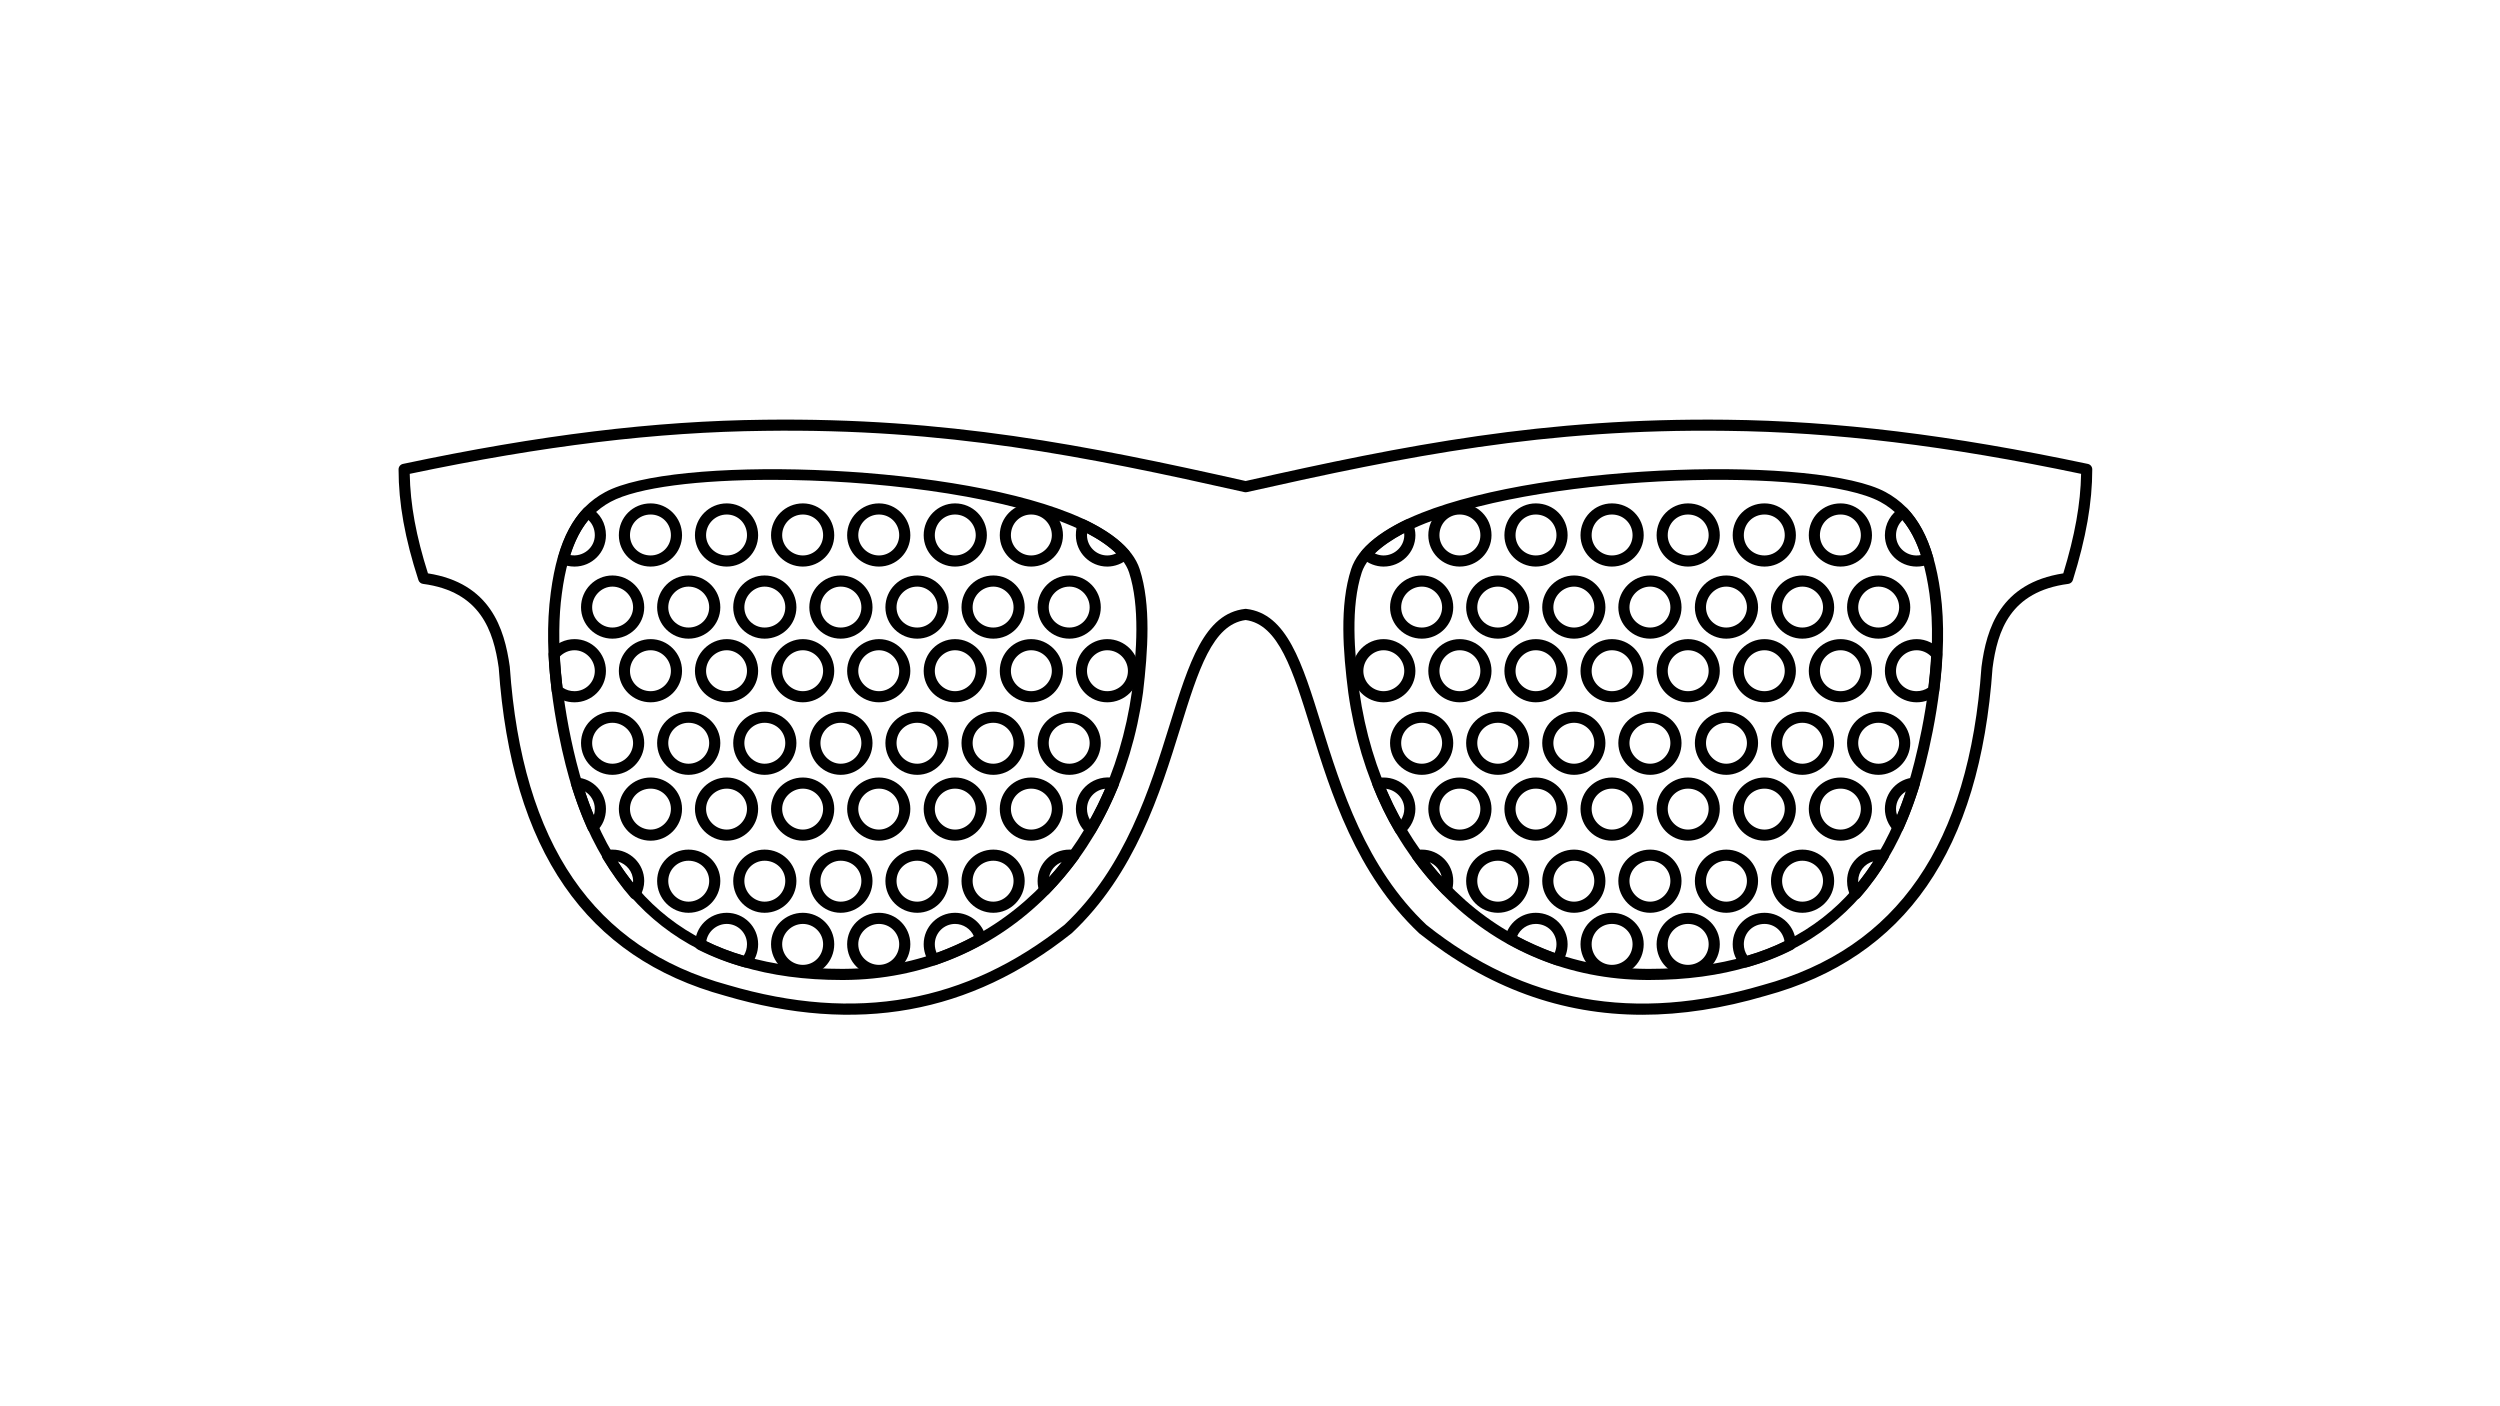
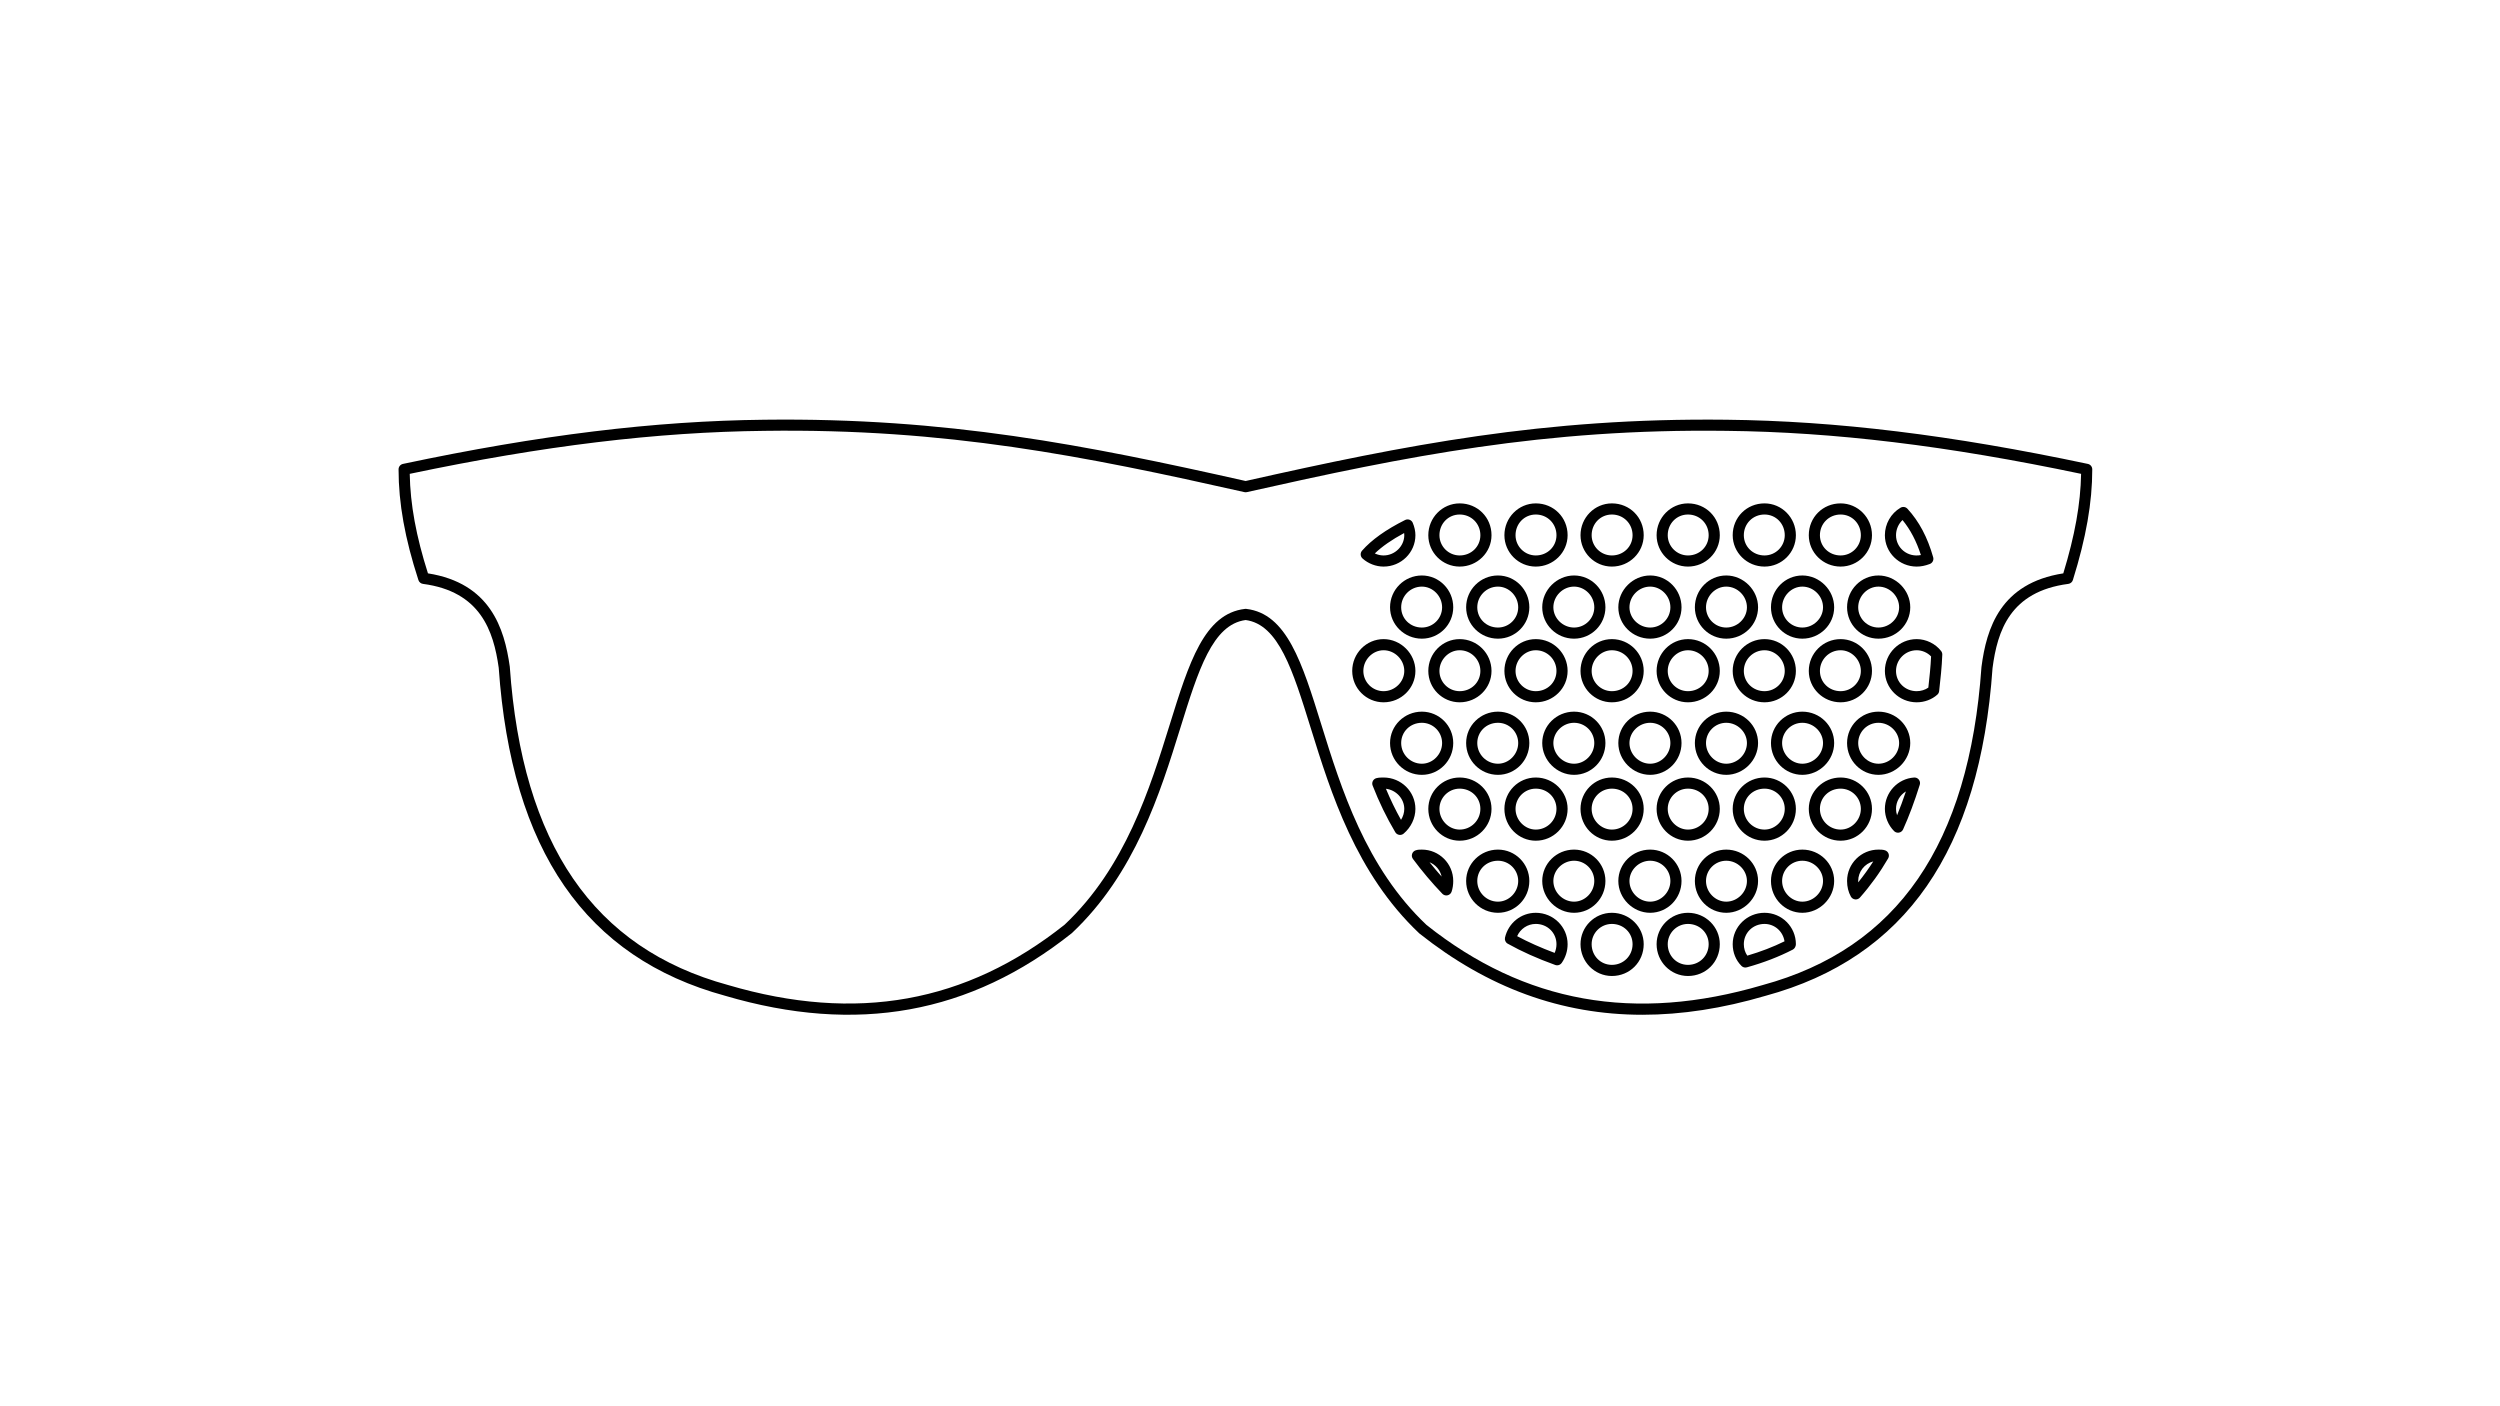
<svg xmlns="http://www.w3.org/2000/svg" version="1.1" id="Layer_1" x="0px" y="0px" viewBox="0 0 800 450" style="enable-background:new 0 0 800 450;" xml:space="preserve">
  <g>
    <g>
      <path d="M525.582,324.726c-25.933,0-49.528-8.642-71.409-26.04c-20.259-19.123-28.295-44.985-34.751-65.765    c-5.742-18.482-10.285-33.107-20.816-34.513c-10.601,1.405-15.147,16.035-20.892,34.525c-6.457,20.777-14.49,46.636-34.709,65.658    c-32.59,25.92-68.846,32.45-110.944,20.06c-44.678-12.183-68.395-46.522-72.472-104.966c-1.663-11.85-5.855-24.417-24.233-26.84    c-0.68-0.089-1.249-0.562-1.46-1.215c-4.334-13.332-6.356-24.593-6.356-35.437c0-0.841,0.589-1.568,1.414-1.742    c43.706-9.26,80.468-13.754,115.695-14.139c58.414-0.702,102.516,8.045,153.956,19.608    c51.439-11.563,95.517-20.269,153.816-19.608c35.222,0.385,71.984,4.879,115.69,14.139c0.825,0.174,1.413,0.901,1.413,1.742    c0,10.619-1.972,21.873-6.203,35.418c-0.209,0.662-0.78,1.146-1.47,1.236c-18.588,2.431-22.684,14.985-24.24,26.946    c-4.069,58.353-27.836,92.691-72.643,104.868C551.248,322.7,538.138,324.726,525.582,324.726z M398.606,194.834    c0.069,0,0.138,0.005,0.206,0.012c12.979,1.508,17.845,17.18,24.009,37.017c6.333,20.384,14.215,45.752,33.681,64.134    c31.392,24.953,66.597,31.28,107.498,19.238c43.201-11.742,66.109-45.036,70.07-101.8c1.609-12.4,6.049-26.825,26.182-29.958    c3.706-12.103,5.531-22.295,5.698-31.847c-42.845-9.007-78.969-13.38-113.571-13.759c-58.144-0.753-102.01,8.058-153.384,19.609    c-0.255,0.059-0.525,0.059-0.78,0c-51.375-11.556-95.331-20.419-153.524-19.609c-34.606,0.378-70.73,4.751-113.576,13.759    c0.167,9.738,2.033,19.927,5.829,31.844c19.911,3.125,24.463,17.544,26.185,29.838c3.969,56.868,26.83,90.165,69.904,101.912    c40.939,12.046,76.141,5.723,107.645-19.326c19.427-18.282,27.306-43.645,33.637-64.024c6.167-19.844,11.036-35.521,24.088-37.029    C398.469,194.839,398.538,194.834,398.606,194.834z" />
    </g>
    <g>
-       <path d="M269.314,313.599c-47.072,0-76.782-23.158-88.315-68.844c-2.976-11.804-7.548-34.672-4.737-55.216    c2.23-16.871,7.609-26.769,17.436-32.084c21.245-11.477,107.652-9.591,148.528,6.681c12.647,5.036,20.207,11.081,22.469,17.966    l0.002,0.007c3.697,11.394,2.617,26.355,1.074,39.49c-7.682,54.73-46.098,91.686-95.6,91.997    C269.886,313.597,269.599,313.599,269.314,313.599z M246.953,153.55c-23.085,0-42.914,2.364-51.564,7.034    c-8.72,4.719-13.533,13.796-15.6,29.428c-1.994,14.58-0.295,34.211,4.663,53.871c11.232,44.506,38.989,66.153,84.827,66.153    c0.289,0,0.576,0,0.868-0.002c47.663-0.299,84.67-36.021,92.091-88.892c1.494-12.712,2.556-27.194-0.927-37.932    c-1.894-5.755-8.951-11.206-20.404-15.768C317.522,158.13,279.082,153.55,246.953,153.55z" />
-     </g>
+       </g>
    <g>
-       <path d="M527.758,313.599c-0.287,0-0.571-0.002-0.859-0.002c-49.417-0.311-87.776-37.267-95.453-91.959    c-1.661-13.03-2.848-27.897,0.924-39.529c0,0,0-0.005,0.002-0.007c2.262-6.885,9.821-12.929,22.469-17.966    c40.874-16.28,127.28-18.162,148.528-6.681c9.785,5.291,15.206,15.186,17.58,32.077c2.762,20.229-1.871,43.281-4.879,55.22    C604.686,290.436,574.975,313.599,527.758,313.599z M435.756,183.214c-3.554,10.963-2.389,25.337-0.78,37.952    c7.418,52.849,44.368,88.571,91.946,88.869c0.289,0.002,0.584,0.002,0.87,0.002c45.987,0.002,73.735-21.642,84.825-66.148    c2.946-11.696,7.487-34.238,4.806-53.869c-2.201-15.654-7.057-24.733-15.745-29.436c-20.688-11.171-105.327-9.142-145.518,6.858    C444.704,172.006,437.65,177.46,435.756,183.214z" />
-     </g>
+       </g>
    <g>
-       <path d="M281.268,312.317c-5.615,0-10.184-4.568-10.184-10.183c0-5.536,4.57-10.04,10.184-10.04c5.536,0,10.04,4.504,10.04,10.04    C291.307,307.75,286.803,312.317,281.268,312.317z M281.268,295.657c-3.592,0-6.623,2.965-6.623,6.479    c0,3.651,2.971,6.621,6.623,6.621c3.633,0,6.478-2.907,6.478-6.621C287.746,298.563,284.839,295.657,281.268,295.657z     M256.915,312.317c-5.615,0-10.183-4.568-10.183-10.183c0-5.536,4.568-10.04,10.183-10.04c5.535,0,10.042,4.504,10.042,10.04    C266.957,307.75,262.451,312.317,256.915,312.317z M256.915,295.657c-3.589,0-6.621,2.965-6.621,6.479    c0,3.651,2.97,6.621,6.621,6.621c3.635,0,6.48-2.907,6.48-6.621C263.395,298.563,260.489,295.657,256.915,295.657z     M238.689,309.611c-0.154,0-0.311-0.021-0.463-0.063c-5.129-1.387-9.988-3.243-14.859-5.679c-0.601-0.301-0.983-0.918-0.983-1.592    c0-5.679,4.567-10.183,10.182-10.183c5.536,0,10.04,4.504,10.04,10.04c0,2.58-0.92,5.026-2.591,6.885    C239.671,309.4,239.187,309.611,238.689,309.611z M226.015,301.202c3.937,1.899,7.881,3.41,11.992,4.59    c0.672-1.065,1.034-2.33,1.034-3.657c0-3.572-2.907-6.479-6.478-6.479C229.297,295.657,226.494,298.114,226.015,301.202z     M298.923,308.9c-0.569,0-1.118-0.275-1.459-0.76c-1.234-1.767-1.886-3.844-1.886-6.005c0-5.536,4.504-10.04,10.04-10.04    c4.749,0,8.991,3.437,9.866,7.994c0.143,0.745-0.204,1.501-0.861,1.878c-4.307,2.48-9.245,4.712-15.093,6.824    C299.331,308.865,299.124,308.9,298.923,308.9z M305.618,295.657c-3.572,0-6.478,2.907-6.478,6.479    c0,0.974,0.199,1.92,0.584,2.794c4.504-1.685,8.421-3.449,11.899-5.357C310.644,297.273,308.255,295.657,305.618,295.657z     M317.863,292.095c-5.615,0-10.182-4.567-10.182-10.182c0-5.536,4.567-10.04,10.182-10.04c5.536,0,10.04,4.504,10.04,10.04    C327.903,287.527,323.399,292.095,317.863,292.095z M317.863,275.434c-3.713,0-6.62,2.845-6.62,6.478    c0,3.65,2.97,6.621,6.62,6.621c3.513,0,6.479-3.032,6.479-6.621C324.341,278.341,321.434,275.434,317.863,275.434z     M293.513,292.095c-5.615,0-10.182-4.567-10.182-10.182c0-5.536,4.567-10.04,10.182-10.04c5.536,0,10.04,4.504,10.04,10.04    C303.553,287.527,299.049,292.095,293.513,292.095z M293.513,275.434c-3.714,0-6.621,2.845-6.621,6.478    c0,3.65,2.971,6.621,6.621,6.621c3.513,0,6.478-3.032,6.478-6.621C299.991,278.341,297.084,275.434,293.513,275.434z     M269.021,292.095c-5.536,0-10.04-4.567-10.04-10.182c0-5.536,4.504-10.04,10.04-10.04c5.615,0,10.182,4.504,10.182,10.04    C279.202,287.527,274.635,292.095,269.021,292.095z M269.021,275.434c-3.572,0-6.478,2.907-6.478,6.478    c0,3.589,2.965,6.621,6.478,6.621c3.65,0,6.621-2.971,6.621-6.621C275.64,278.279,272.734,275.434,269.021,275.434z     M244.67,292.095c-5.536,0-10.04-4.567-10.04-10.182c0-5.536,4.504-10.04,10.04-10.04c5.615,0,10.183,4.504,10.183,10.04    C254.851,287.527,250.284,292.095,244.67,292.095z M244.67,275.434c-3.572,0-6.478,2.907-6.478,6.478    c0,3.589,2.965,6.621,6.478,6.621c3.651,0,6.621-2.971,6.621-6.621C251.29,278.279,248.383,275.434,244.67,275.434z     M220.32,292.095c-5.536,0-10.04-4.567-10.04-10.182c0-5.536,4.504-10.04,10.04-10.04c5.615,0,10.182,4.504,10.182,10.04    C230.501,287.527,225.935,292.095,220.32,292.095z M220.32,275.434c-3.572,0-6.478,2.907-6.478,6.478    c0,3.589,2.965,6.621,6.478,6.621c3.65,0,6.621-2.971,6.621-6.621C226.94,278.279,224.033,275.434,220.32,275.434z     M203.23,287.824c-0.508,0-0.993-0.218-1.334-0.6c-3.009-3.408-5.875-7.378-9.013-12.498c-0.294-0.484-0.343-1.08-0.13-1.604    c0.216-0.523,0.667-0.915,1.217-1.052c0.782-0.196,1.374-0.196,1.999-0.196c5.615,0,10.183,4.504,10.183,10.04    c0,1.663-0.474,3.39-1.367,4.997c-0.28,0.505-0.79,0.841-1.364,0.902C203.358,287.819,203.293,287.824,203.23,287.824z     M197.681,275.662c1.668,2.569,3.267,4.805,4.88,6.819c0.02-0.192,0.029-0.38,0.029-0.57    C202.589,278.976,200.472,276.422,197.681,275.662z M334.383,286.541c-0.089,0-0.177-0.007-0.265-0.02    c-0.572-0.086-1.065-0.444-1.324-0.961c-0.513-1.018-0.763-2.213-0.763-3.648c0-5.536,4.57-10.04,10.184-10.04    c0.543,0,1.286,0,1.984,0.236c0.543,0.179,0.964,0.608,1.135,1.153c0.172,0.542,0.074,1.135-0.268,1.594    c-2.87,3.876-6.032,7.624-9.4,11.137C335.33,286.345,334.864,286.541,334.383,286.541z M339.807,275.858    c-2.127,0.79-3.694,2.606-4.109,4.861C337.116,279.138,338.487,277.514,339.807,275.858z M329.968,269.028    c-5.536,0-10.04-4.567-10.04-10.182c0-5.536,4.504-10.042,10.04-10.042c5.615,0,10.183,4.506,10.183,10.042    C340.15,264.364,335.487,269.028,329.968,269.028z M329.968,252.365c-3.572,0-6.478,2.907-6.478,6.481    c0,3.588,2.966,6.621,6.478,6.621c3.589,0,6.621-3.032,6.621-6.621C336.588,255.333,333.556,252.365,329.968,252.365z     M305.618,269.028c-5.536,0-10.04-4.567-10.04-10.182c0-5.536,4.504-10.042,10.04-10.042c5.615,0,10.182,4.506,10.182,10.042    C315.8,264.364,311.136,269.028,305.618,269.028z M305.618,252.365c-3.572,0-6.478,2.907-6.478,6.481    c0,3.588,2.965,6.621,6.478,6.621c3.589,0,6.621-3.032,6.621-6.621C312.239,255.333,309.207,252.365,305.618,252.365z     M281.268,269.028c-5.519,0-10.184-4.663-10.184-10.182c0-5.536,4.57-10.042,10.184-10.042c5.536,0,10.04,4.506,10.04,10.042    C291.307,264.46,286.803,269.028,281.268,269.028z M281.268,252.365c-3.592,0-6.623,2.968-6.623,6.481    c0,3.588,3.032,6.621,6.623,6.621c3.513,0,6.478-3.032,6.478-6.621C287.746,255.271,284.839,252.365,281.268,252.365z     M256.915,269.028c-5.519,0-10.183-4.663-10.183-10.182c0-5.536,4.568-10.042,10.183-10.042c5.535,0,10.042,4.506,10.042,10.042    C266.957,264.46,262.451,269.028,256.915,269.028z M256.915,252.365c-3.589,0-6.621,2.968-6.621,6.481    c0,3.588,3.032,6.621,6.621,6.621c3.513,0,6.48-3.032,6.48-6.621C263.395,255.271,260.489,252.365,256.915,252.365z     M232.564,269.028c-5.519,0-10.182-4.663-10.182-10.182c0-5.536,4.567-10.042,10.182-10.042c5.536,0,10.04,4.506,10.04,10.042    C242.604,264.46,238.101,269.028,232.564,269.028z M232.564,252.365c-3.588,0-6.621,2.968-6.621,6.481    c0,3.588,3.032,6.621,6.621,6.621c3.513,0,6.478-3.032,6.478-6.621C239.042,255.271,236.136,252.365,232.564,252.365z     M208.214,269.028c-5.615,0-10.183-4.567-10.183-10.182c0-5.536,4.568-10.042,10.183-10.042c5.536,0,10.04,4.506,10.04,10.042    C218.254,264.46,213.751,269.028,208.214,269.028z M208.214,252.365c-3.714,0-6.621,2.845-6.621,6.481    c0,3.65,2.97,6.621,6.621,6.621c3.513,0,6.478-3.032,6.478-6.621C214.692,255.271,211.785,252.365,208.214,252.365z     M349.05,267.176c-0.417,0-0.827-0.148-1.15-0.422c-2.267-1.918-3.621-4.874-3.621-7.908c0-6.373,6.031-11.151,12.39-9.861    c0.52,0.105,0.966,0.439,1.217,0.91c0.25,0.471,0.274,1.028,0.071,1.519c-2.294,5.498-4.774,10.508-7.376,14.889    c-0.268,0.452-0.719,0.761-1.236,0.849C349.246,267.166,349.147,267.176,349.05,267.176z M353.663,252.397    c-3.267,0.329-5.823,3.096-5.823,6.449c0,1.226,0.331,2.431,0.929,3.468C350.465,259.272,352.103,255.954,353.663,252.397z     M189.702,266.465c-0.12,0-0.241-0.013-0.36-0.037c-0.559-0.117-1.028-0.493-1.261-1.011c-1.882-4.162-3.628-8.838-5.345-14.298    c-0.176-0.562-0.066-1.172,0.3-1.636c0.363-0.461,0.905-0.713,1.519-0.674c5.242,0.353,9.35,4.761,9.35,10.037    c0,2.811-1.097,5.418-3.005,7.155C190.568,266.302,190.141,266.465,189.702,266.465z M187.172,253.254    c0.933,2.766,1.877,5.311,2.853,7.681c0.209-0.65,0.316-1.356,0.316-2.09C190.342,256.486,189.074,254.395,187.172,253.254z     M342.215,247.951c-5.615,0-10.184-4.567-10.184-10.182c0-5.536,4.57-10.04,10.184-10.04c5.536,0,10.04,4.504,10.04,10.04    C352.255,243.385,347.752,247.951,342.215,247.951z M342.215,231.292c-3.713,0-6.622,2.845-6.622,6.478    c0,3.65,2.97,6.621,6.622,6.621c3.513,0,6.478-3.032,6.478-6.621C348.693,234.198,345.786,231.292,342.215,231.292z     M317.863,247.951c-5.615,0-10.182-4.567-10.182-10.182c0-5.536,4.567-10.04,10.182-10.04c5.536,0,10.04,4.504,10.04,10.04    C327.903,243.385,323.399,247.951,317.863,247.951z M317.863,231.292c-3.713,0-6.62,2.845-6.62,6.478    c0,3.65,2.97,6.621,6.62,6.621c3.513,0,6.479-3.032,6.479-6.621C324.341,234.198,321.434,231.292,317.863,231.292z     M293.513,247.951c-5.615,0-10.182-4.567-10.182-10.182c0-5.536,4.567-10.04,10.182-10.04c5.536,0,10.04,4.504,10.04,10.04    C303.553,243.385,299.049,247.951,293.513,247.951z M293.513,231.292c-3.714,0-6.621,2.845-6.621,6.478    c0,3.65,2.971,6.621,6.621,6.621c3.513,0,6.478-3.032,6.478-6.621C299.991,234.198,297.084,231.292,293.513,231.292z     M269.021,247.951c-5.536,0-10.04-4.567-10.04-10.182c0-5.536,4.504-10.04,10.04-10.04c5.615,0,10.182,4.504,10.182,10.04    C279.202,243.385,274.635,247.951,269.021,247.951z M269.021,231.292c-3.572,0-6.478,2.907-6.478,6.478    c0,3.589,2.965,6.621,6.478,6.621c3.65,0,6.621-2.971,6.621-6.621C275.64,234.137,272.734,231.292,269.021,231.292z     M244.67,247.951c-5.536,0-10.04-4.567-10.04-10.182c0-5.536,4.504-10.04,10.04-10.04c5.615,0,10.183,4.504,10.183,10.04    C254.851,243.385,250.284,247.951,244.67,247.951z M244.67,231.292c-3.572,0-6.478,2.907-6.478,6.478    c0,3.589,2.965,6.621,6.478,6.621c3.651,0,6.621-2.971,6.621-6.621C251.29,234.137,248.383,231.292,244.67,231.292z     M220.32,247.951c-5.536,0-10.04-4.567-10.04-10.182c0-5.536,4.504-10.04,10.04-10.04c5.615,0,10.182,4.504,10.182,10.04    C230.501,243.385,225.935,247.951,220.32,247.951z M220.32,231.292c-3.572,0-6.478,2.907-6.478,6.478    c0,3.589,2.965,6.621,6.478,6.621c3.65,0,6.621-2.971,6.621-6.621C226.94,234.137,224.033,231.292,220.32,231.292z     M195.969,247.951c-5.535,0-10.042-4.567-10.042-10.182c0-5.536,4.506-10.04,10.042-10.04c5.615,0,10.183,4.504,10.183,10.04    C206.151,243.288,201.488,247.951,195.969,247.951z M195.969,231.292c-3.573,0-6.48,2.907-6.48,6.478    c0,3.589,2.968,6.621,6.48,6.621c3.589,0,6.621-3.032,6.621-6.621C202.589,234.257,199.558,231.292,195.969,231.292z     M354.318,224.74c-5.536,0-10.04-4.504-10.04-10.04c0-5.615,4.504-10.182,10.04-10.182c5.615,0,10.182,4.567,10.182,10.182    C364.5,220.236,359.933,224.74,354.318,224.74z M354.318,208.079c-3.513,0-6.478,3.032-6.478,6.621    c0,3.572,2.907,6.478,6.478,6.478c3.714,0,6.621-2.845,6.621-6.478C360.939,211.05,357.968,208.079,354.318,208.079z     M329.968,224.74c-5.536,0-10.04-4.504-10.04-10.04c0-5.615,4.504-10.182,10.04-10.182c5.519,0,10.183,4.663,10.183,10.182    C340.15,220.236,335.582,224.74,329.968,224.74z M329.968,208.079c-3.512,0-6.478,3.032-6.478,6.621    c0,3.572,2.907,6.478,6.478,6.478c3.589,0,6.621-2.965,6.621-6.478C336.588,211.112,333.556,208.079,329.968,208.079z     M305.618,224.74c-5.536,0-10.04-4.504-10.04-10.04c0-5.615,4.504-10.182,10.04-10.182c5.519,0,10.182,4.663,10.182,10.182    C315.8,220.236,311.232,224.74,305.618,224.74z M305.618,208.079c-3.513,0-6.478,3.032-6.478,6.621    c0,3.572,2.907,6.478,6.478,6.478c3.589,0,6.621-2.965,6.621-6.478C312.239,211.112,309.207,208.079,305.618,208.079z     M281.268,224.74c-5.615,0-10.184-4.504-10.184-10.04c0-5.519,4.665-10.182,10.184-10.182c5.536,0,10.04,4.567,10.04,10.182    C291.307,220.236,286.803,224.74,281.268,224.74z M281.268,208.079c-3.592,0-6.623,3.032-6.623,6.621    c0,3.513,3.032,6.478,6.623,6.478c3.572,0,6.478-2.907,6.478-6.478C287.746,211.112,284.781,208.079,281.268,208.079z     M256.915,224.74c-5.615,0-10.183-4.504-10.183-10.04c0-5.519,4.663-10.182,10.183-10.182c5.535,0,10.042,4.567,10.042,10.182    C266.957,220.236,262.451,224.74,256.915,224.74z M256.915,208.079c-3.589,0-6.621,3.032-6.621,6.621    c0,3.513,3.032,6.478,6.621,6.478c3.573,0,6.48-2.907,6.48-6.478C263.395,211.112,260.428,208.079,256.915,208.079z     M232.564,224.74c-5.615,0-10.182-4.504-10.182-10.04c0-5.519,4.663-10.182,10.182-10.182c5.536,0,10.04,4.567,10.04,10.182    C242.604,220.236,238.101,224.74,232.564,224.74z M232.564,208.079c-3.588,0-6.621,3.032-6.621,6.621    c0,3.513,3.032,6.478,6.621,6.478c3.572,0,6.478-2.907,6.478-6.478C239.042,211.112,236.077,208.079,232.564,208.079z     M208.214,224.74c-5.615,0-10.183-4.504-10.183-10.04c0-5.615,4.568-10.182,10.183-10.182c5.536,0,10.04,4.567,10.04,10.182    C218.254,220.236,213.751,224.74,208.214,224.74z M208.214,208.079c-3.651,0-6.621,2.971-6.621,6.621    c0,3.633,2.907,6.478,6.621,6.478c3.572,0,6.478-2.907,6.478-6.478C214.692,211.112,211.727,208.079,208.214,208.079z     M183.864,224.74c-2.492,0-4.742-0.807-6.681-2.399c-0.36-0.295-0.589-0.718-0.64-1.18c-0.424-3.809-0.861-7.751-1.006-11.664    c-0.017-0.444,0.132-0.876,0.419-1.214c2.051-2.428,4.86-3.766,7.908-3.766c5.536,0,10.04,4.567,10.04,10.182    C193.904,220.236,189.4,224.74,183.864,224.74z M179.996,220.006c1.158,0.787,2.431,1.172,3.868,1.172    c3.572,0,6.478-2.907,6.478-6.478c0-3.588-2.965-6.621-6.478-6.621c-1.773,0-3.435,0.709-4.738,2.011    C179.277,213.385,179.632,216.736,179.996,220.006z M342.215,204.375c-5.615,0-10.184-4.504-10.184-10.04    c0-5.615,4.57-10.183,10.184-10.183c5.536,0,10.04,4.568,10.04,10.183C352.255,199.872,347.752,204.375,342.215,204.375z     M342.215,187.715c-3.652,0-6.622,2.97-6.622,6.621c0,3.633,2.909,6.478,6.622,6.478c3.572,0,6.478-2.907,6.478-6.478    C348.693,190.746,345.728,187.715,342.215,187.715z M317.863,204.375c-5.615,0-10.182-4.504-10.182-10.04    c0-5.615,4.567-10.183,10.182-10.183c5.536,0,10.04,4.568,10.04,10.183C327.903,199.872,323.399,204.375,317.863,204.375z     M317.863,187.715c-3.65,0-6.62,2.97-6.62,6.621c0,3.633,2.907,6.478,6.62,6.478c3.572,0,6.479-2.907,6.479-6.478    C324.341,190.746,321.375,187.715,317.863,187.715z M293.513,204.375c-5.615,0-10.182-4.504-10.182-10.04    c0-5.615,4.567-10.183,10.182-10.183c5.536,0,10.04,4.568,10.04,10.183C303.553,199.872,299.049,204.375,293.513,204.375z     M293.513,187.715c-3.65,0-6.621,2.97-6.621,6.621c0,3.633,2.907,6.478,6.621,6.478c3.572,0,6.478-2.907,6.478-6.478    C299.991,190.746,297.025,187.715,293.513,187.715z M269.021,204.375c-5.536,0-10.04-4.504-10.04-10.04    c0-5.615,4.504-10.183,10.04-10.183c5.615,0,10.182,4.568,10.182,10.183C279.202,199.872,274.635,204.375,269.021,204.375z     M269.021,187.715c-3.513,0-6.478,3.032-6.478,6.621c0,3.572,2.907,6.478,6.478,6.478c3.713,0,6.621-2.846,6.621-6.478    C275.64,190.686,272.67,187.715,269.021,187.715z M244.67,204.375c-5.536,0-10.04-4.504-10.04-10.04    c0-5.615,4.504-10.183,10.04-10.183c5.615,0,10.183,4.568,10.183,10.183C254.851,199.872,250.284,204.375,244.67,204.375z     M244.67,187.715c-3.513,0-6.478,3.032-6.478,6.621c0,3.572,2.907,6.478,6.478,6.478c3.714,0,6.621-2.846,6.621-6.478    C251.29,190.686,248.319,187.715,244.67,187.715z M220.32,204.375c-5.536,0-10.04-4.504-10.04-10.04    c0-5.615,4.504-10.183,10.04-10.183c5.615,0,10.182,4.568,10.182,10.183C230.501,199.872,225.935,204.375,220.32,204.375z     M220.32,187.715c-3.513,0-6.478,3.032-6.478,6.621c0,3.572,2.907,6.478,6.478,6.478c3.714,0,6.621-2.846,6.621-6.478    C226.94,190.686,223.969,187.715,220.32,187.715z M195.969,204.375c-5.535,0-10.042-4.504-10.042-10.04    c0-5.615,4.506-10.183,10.042-10.183c5.519,0,10.183,4.663,10.183,10.183C206.151,199.872,201.584,204.375,195.969,204.375z     M195.969,187.715c-3.512,0-6.48,3.032-6.48,6.621c0,3.572,2.907,6.478,6.48,6.478c3.589,0,6.621-2.965,6.621-6.478    C202.589,190.746,199.558,187.715,195.969,187.715z M354.318,181.308c-5.536,0-10.04-4.504-10.04-10.04    c0-1.555,0.233-2.855,0.714-3.976c0.191-0.448,0.559-0.8,1.015-0.969c0.461-0.167,0.964-0.143,1.401,0.068    c6.277,3.061,10.931,6.378,13.829,9.858c0.613,0.736,0.534,1.822-0.176,2.463C359.231,180.361,356.774,181.308,354.318,181.308z     M347.86,170.611c-0.015,0.209-0.02,0.429-0.02,0.658c0,3.572,2.907,6.478,6.478,6.478c0.981,0,1.963-0.233,2.85-0.665    C354.922,174.864,351.804,172.696,347.86,170.611z M329.968,181.308c-5.536,0-10.04-4.504-10.04-10.04    c0-5.615,4.504-10.184,10.04-10.184c5.615,0,10.183,4.57,10.183,10.184C340.15,176.804,335.582,181.308,329.968,181.308z     M329.968,164.645c-3.633,0-6.478,2.909-6.478,6.622c0,3.572,2.907,6.478,6.478,6.478c3.589,0,6.621-2.965,6.621-6.478    C336.588,167.615,333.618,164.645,329.968,164.645z M305.618,181.308c-5.536,0-10.04-4.504-10.04-10.04    c0-5.615,4.504-10.184,10.04-10.184c5.615,0,10.182,4.57,10.182,10.184C315.8,176.804,311.232,181.308,305.618,181.308z     M305.618,164.645c-3.633,0-6.478,2.909-6.478,6.622c0,3.572,2.907,6.478,6.478,6.478c3.589,0,6.621-2.965,6.621-6.478    C312.239,167.615,309.268,164.645,305.618,164.645z M281.268,181.308c-5.615,0-10.184-4.504-10.184-10.04    c0-5.615,4.57-10.184,10.184-10.184c5.536,0,10.04,4.57,10.04,10.184C291.307,176.804,286.803,181.308,281.268,181.308z     M281.268,164.645c-3.652,0-6.623,2.97-6.623,6.622c0,3.513,3.032,6.478,6.623,6.478c3.572,0,6.478-2.907,6.478-6.478    C287.746,167.555,284.9,164.645,281.268,164.645z M256.915,181.308c-5.615,0-10.183-4.504-10.183-10.04    c0-5.615,4.568-10.184,10.183-10.184c5.535,0,10.042,4.57,10.042,10.184C266.957,176.804,262.451,181.308,256.915,181.308z     M256.915,164.645c-3.651,0-6.621,2.97-6.621,6.622c0,3.513,3.032,6.478,6.621,6.478c3.573,0,6.48-2.907,6.48-6.478    C263.395,167.555,260.549,164.645,256.915,164.645z M232.564,181.308c-5.615,0-10.182-4.504-10.182-10.04    c0-5.615,4.567-10.184,10.182-10.184c5.536,0,10.04,4.57,10.04,10.184C242.604,176.804,238.101,181.308,232.564,181.308z     M232.564,164.645c-3.65,0-6.621,2.97-6.621,6.622c0,3.513,3.032,6.478,6.621,6.478c3.572,0,6.478-2.907,6.478-6.478    C239.042,167.555,236.197,164.645,232.564,164.645z M208.214,181.308c-5.615,0-10.183-4.504-10.183-10.04    c0-5.71,4.475-10.184,10.183-10.184c5.536,0,10.04,4.57,10.04,10.184C218.254,176.804,213.751,181.308,208.214,181.308z     M208.214,164.645c-3.714,0-6.621,2.909-6.621,6.622c0,3.633,2.907,6.478,6.621,6.478c3.572,0,6.478-2.907,6.478-6.478    C214.692,167.555,211.847,164.645,208.214,164.645z M183.864,181.308c-1.465,0-2.977-0.307-4.263-0.861    c-0.819-0.353-1.251-1.258-1.008-2.116c1.847-6.542,4.494-11.622,8.092-15.532c0.555-0.606,1.457-0.751,2.173-0.348    c3.16,1.753,5.046,5.05,5.046,8.818C193.904,176.804,189.4,181.308,183.864,181.308z M182.519,177.624    c4.023,0.723,7.823-2.34,7.823-6.356c0-1.943-0.75-3.682-2.057-4.876C185.87,169.362,183.972,173.064,182.519,177.624z" />
-     </g>
+       </g>
    <g>
-       <path d="M540.153,312.317c-5.536,0-10.04-4.568-10.04-10.183c0-5.536,4.504-10.04,10.04-10.04c5.615,0,10.182,4.504,10.182,10.04    C550.335,307.842,545.86,312.317,540.153,312.317z M540.153,295.657c-3.572,0-6.479,2.907-6.479,6.479    c0,3.714,2.846,6.621,6.479,6.621c3.713,0,6.62-2.907,6.62-6.621C546.773,298.502,543.866,295.657,540.153,295.657z     M515.802,312.317c-5.536,0-10.04-4.568-10.04-10.183c0-5.536,4.504-10.04,10.04-10.04c5.615,0,10.182,4.504,10.182,10.04    C525.984,307.842,521.51,312.317,515.802,312.317z M515.802,295.657c-3.572,0-6.478,2.907-6.478,6.479    c0,3.714,2.845,6.621,6.478,6.621c3.714,0,6.621-2.907,6.621-6.621C522.423,298.502,519.516,295.657,515.802,295.657z     M558.523,309.611c-0.466,0-0.92-0.184-1.258-0.522c-1.805-1.806-2.801-4.275-2.801-6.954c0-5.536,4.568-10.04,10.183-10.04    c5.536,0,10.039,4.504,10.039,10.04c0,0.665-0.373,1.418-0.964,1.725c-4.438,2.291-9.39,4.204-14.723,5.686    C558.841,309.589,558.682,309.611,558.523,309.611z M564.645,295.657c-3.714,0-6.621,2.845-6.621,6.479    c0,1.367,0.39,2.637,1.113,3.67c4.269-1.249,8.264-2.787,11.907-4.582C570.554,298.026,567.87,295.657,564.645,295.657z     M498.285,308.9c-0.201,0-0.406-0.034-0.606-0.108c-5.752-2.078-10.729-4.304-15.213-6.814c-0.692-0.385-1.044-1.182-0.865-1.953    c1.077-4.668,5.127-7.93,9.851-7.93c5.615,0,10.182,4.504,10.182,10.04c0,2.164-0.655,4.242-1.891,6.005    C499.404,308.625,498.855,308.9,498.285,308.9z M485.486,299.574c3.605,1.928,7.556,3.692,12.002,5.355    c0.385-0.873,0.584-1.82,0.584-2.794c0-3.633-2.907-6.479-6.62-6.479C488.835,295.657,486.534,297.214,485.486,299.574z     M576.75,292.095c-5.536,0-10.04-4.567-10.04-10.182c0-5.536,4.504-10.04,10.04-10.04c5.615,0,10.182,4.504,10.182,10.04    C586.932,287.432,582.269,292.095,576.75,292.095z M576.75,275.434c-3.572,0-6.478,2.907-6.478,6.478    c0,3.589,2.965,6.621,6.478,6.621c3.588,0,6.621-3.032,6.621-6.621C583.371,278.4,580.339,275.434,576.75,275.434z M552.4,292.095    c-5.536,0-10.042-4.567-10.042-10.182c0-5.536,4.506-10.04,10.042-10.04c5.615,0,10.183,4.504,10.183,10.04    C562.582,287.432,557.919,292.095,552.4,292.095z M552.4,275.434c-3.573,0-6.48,2.907-6.48,6.478c0,3.589,2.968,6.621,6.48,6.621    c3.589,0,6.621-3.032,6.621-6.621C559.02,278.4,555.989,275.434,552.4,275.434z M528.047,292.095    c-5.519,0-10.182-4.663-10.182-10.182c0-5.536,4.567-10.04,10.182-10.04c5.536,0,10.04,4.504,10.04,10.04    C538.087,287.527,533.583,292.095,528.047,292.095z M528.047,275.434c-3.588,0-6.62,2.965-6.62,6.478    c0,3.589,3.032,6.621,6.62,6.621c3.513,0,6.478-3.032,6.478-6.621C534.526,278.341,531.619,275.434,528.047,275.434z     M503.697,292.095c-5.519,0-10.182-4.663-10.182-10.182c0-5.536,4.567-10.04,10.182-10.04c5.536,0,10.04,4.504,10.04,10.04    C513.737,287.527,509.234,292.095,503.697,292.095z M503.697,275.434c-3.589,0-6.621,2.965-6.621,6.478    c0,3.589,3.032,6.621,6.621,6.621c3.513,0,6.478-3.032,6.478-6.621C510.176,278.341,507.269,275.434,503.697,275.434z     M479.347,292.095c-5.614,0-10.182-4.567-10.182-10.182c0-5.536,4.568-10.04,10.182-10.04c5.536,0,10.04,4.504,10.04,10.04    C489.387,287.527,484.883,292.095,479.347,292.095z M479.347,275.434c-3.713,0-6.62,2.845-6.62,6.478    c0,3.65,2.97,6.621,6.62,6.621c3.513,0,6.479-3.032,6.479-6.621C485.825,278.341,482.918,275.434,479.347,275.434z     M593.837,287.824c-0.063,0-0.127-0.005-0.194-0.012c-0.574-0.061-1.081-0.4-1.364-0.905c-0.807-1.459-1.219-3.14-1.219-4.995    c0-5.536,4.504-10.04,10.04-10.04c0.67,0,1.428,0,2.127,0.236c0.51,0.17,0.915,0.557,1.104,1.057    c0.188,0.501,0.142,1.062-0.126,1.524c-2.597,4.474-5.636,8.691-9.033,12.535C594.831,287.606,594.345,287.824,593.837,287.824z     M599.455,275.645c-2.779,0.731-4.833,3.262-4.833,6.267c0,0.147,0.002,0.29,0.01,0.432    C596.356,280.21,597.968,277.971,599.455,275.645z M462.829,286.541c-0.481,0-0.944-0.194-1.286-0.549    c-3.376-3.523-6.537-7.268-9.402-11.137c-0.341-0.459-0.439-1.052-0.268-1.597c0.172-0.544,0.597-0.974,1.139-1.153    c0.702-0.233,1.325-0.233,1.985-0.233c5.536,0,10.04,4.504,10.04,10.04c0,1.214-0.179,2.394-0.52,3.41    c-0.196,0.594-0.689,1.038-1.298,1.175C463.089,286.526,462.959,286.541,462.829,286.541z M457.447,275.915    c1.245,1.56,2.539,3.093,3.876,4.591C460.86,278.422,459.388,276.71,457.447,275.915z M588.995,269.028    c-5.615,0-10.182-4.567-10.182-10.182c0-5.536,4.568-10.042,10.182-10.042c5.536,0,10.04,4.506,10.04,10.042    C599.035,264.46,594.532,269.028,588.995,269.028z M588.995,252.365c-3.714,0-6.621,2.845-6.621,6.481    c0,3.65,2.971,6.621,6.621,6.621c3.513,0,6.478-3.032,6.478-6.621C595.473,255.271,592.567,252.365,588.995,252.365z     M564.645,269.028c-5.615,0-10.183-4.567-10.183-10.182c0-5.536,4.568-10.042,10.183-10.042c5.536,0,10.039,4.506,10.039,10.042    C574.685,264.46,570.181,269.028,564.645,269.028z M564.645,252.365c-3.714,0-6.621,2.845-6.621,6.481    c0,3.65,2.97,6.621,6.621,6.621c3.513,0,6.478-3.032,6.478-6.621C571.124,255.271,568.217,252.365,564.645,252.365z     M540.153,269.028c-5.536,0-10.04-4.567-10.04-10.182c0-5.536,4.504-10.042,10.04-10.042c5.615,0,10.182,4.506,10.182,10.042    C550.335,264.46,545.768,269.028,540.153,269.028z M540.153,252.365c-3.572,0-6.479,2.907-6.479,6.481    c0,3.588,2.966,6.621,6.479,6.621c3.65,0,6.62-2.971,6.62-6.621C546.773,255.21,543.866,252.365,540.153,252.365z     M515.802,269.028c-5.536,0-10.04-4.567-10.04-10.182c0-5.536,4.504-10.042,10.04-10.042c5.615,0,10.182,4.506,10.182,10.042    C525.984,264.46,521.417,269.028,515.802,269.028z M515.802,252.365c-3.572,0-6.478,2.907-6.478,6.481    c0,3.588,2.965,6.621,6.478,6.621c3.65,0,6.621-2.971,6.621-6.621C522.423,255.21,519.516,252.365,515.802,252.365z     M491.452,269.028c-5.536,0-10.043-4.567-10.043-10.182c0-5.536,4.506-10.042,10.043-10.042c5.615,0,10.182,4.506,10.182,10.042    C501.634,264.46,497.067,269.028,491.452,269.028z M491.452,252.365c-3.574,0-6.481,2.907-6.481,6.481    c0,3.588,2.968,6.621,6.481,6.621c3.65,0,6.62-2.971,6.62-6.621C498.072,255.21,495.166,252.365,491.452,252.365z     M467.099,269.028c-5.536,0-10.04-4.567-10.04-10.182c0-5.536,4.504-10.042,10.04-10.042c5.615,0,10.185,4.506,10.185,10.042    C477.285,264.46,472.714,269.028,467.099,269.028z M467.099,252.365c-3.572,0-6.479,2.907-6.479,6.481    c0,3.588,2.966,6.621,6.479,6.621c3.652,0,6.623-2.971,6.623-6.621C473.723,255.21,470.813,252.365,467.099,252.365z     M448.018,267.176c-0.098,0-0.195-0.01-0.295-0.025c-0.517-0.088-0.969-0.397-1.236-0.849c-2.774-4.673-5.212-9.697-7.246-14.928    c-0.186-0.475-0.157-1.006,0.076-1.46c0.233-0.453,0.649-0.785,1.143-0.91c0.785-0.201,1.653-0.201,2.289-0.201    c5.614,0,10.183,4.506,10.183,10.042c0,2.958-1.408,5.914-3.763,7.908C448.845,267.028,448.435,267.176,448.018,267.176z     M443.495,252.406c1.437,3.439,3.054,6.773,4.83,9.951c0.672-1.072,1.045-2.296,1.045-3.513    C449.369,255.578,446.747,252.782,443.495,252.406z M607.365,266.465c-0.469,0-0.922-0.186-1.261-0.523    c-1.84-1.845-2.941-4.499-2.941-7.096c0-5.276,4.109-9.684,9.35-10.037c0.624-0.044,1.156,0.213,1.519,0.674    c0.363,0.461,0.476,1.075,0.299,1.634c-1.707,5.444-3.456,10.119-5.345,14.3c-0.241,0.533-0.726,0.913-1.302,1.018    C607.578,266.454,607.471,266.465,607.365,266.465z M609.894,253.254c-1.901,1.141-3.169,3.231-3.169,5.59    c0,0.685,0.117,1.376,0.341,2.036C608.036,258.521,608.972,255.995,609.894,253.254z M601.101,247.951    c-5.536,0-10.04-4.567-10.04-10.182c0-5.536,4.504-10.04,10.04-10.04c5.615,0,10.183,4.504,10.183,10.04    C611.283,243.288,606.62,247.951,601.101,247.951z M601.101,231.292c-3.572,0-6.478,2.907-6.478,6.478    c0,3.589,2.965,6.621,6.478,6.621c3.589,0,6.621-3.032,6.621-6.621C607.721,234.257,604.69,231.292,601.101,231.292z     M576.75,247.951c-5.536,0-10.04-4.567-10.04-10.182c0-5.536,4.504-10.04,10.04-10.04c5.615,0,10.182,4.504,10.182,10.04    C586.932,243.288,582.269,247.951,576.75,247.951z M576.75,231.292c-3.572,0-6.478,2.907-6.478,6.478    c0,3.589,2.965,6.621,6.478,6.621c3.588,0,6.621-3.032,6.621-6.621C583.371,234.257,580.339,231.292,576.75,231.292z     M552.4,247.951c-5.536,0-10.042-4.567-10.042-10.182c0-5.536,4.506-10.04,10.042-10.04c5.615,0,10.183,4.504,10.183,10.04    C562.582,243.288,557.919,247.951,552.4,247.951z M552.4,231.292c-3.573,0-6.48,2.907-6.48,6.478c0,3.589,2.968,6.621,6.48,6.621    c3.589,0,6.621-3.032,6.621-6.621C559.02,234.257,555.989,231.292,552.4,231.292z M528.047,247.951    c-5.519,0-10.182-4.663-10.182-10.182c0-5.536,4.567-10.04,10.182-10.04c5.536,0,10.04,4.504,10.04,10.04    C538.087,243.385,533.583,247.951,528.047,247.951z M528.047,231.292c-3.588,0-6.62,2.965-6.62,6.478    c0,3.589,3.032,6.621,6.62,6.621c3.513,0,6.478-3.032,6.478-6.621C534.526,234.198,531.619,231.292,528.047,231.292z     M503.697,247.951c-5.519,0-10.182-4.663-10.182-10.182c0-5.536,4.567-10.04,10.182-10.04c5.536,0,10.04,4.504,10.04,10.04    C513.737,243.385,509.234,247.951,503.697,247.951z M503.697,231.292c-3.589,0-6.621,2.965-6.621,6.478    c0,3.589,3.032,6.621,6.621,6.621c3.513,0,6.478-3.032,6.478-6.621C510.176,234.198,507.269,231.292,503.697,231.292z     M479.347,247.951c-5.614,0-10.182-4.567-10.182-10.182c0-5.536,4.568-10.04,10.182-10.04c5.536,0,10.04,4.504,10.04,10.04    C489.387,243.385,484.883,247.951,479.347,247.951z M479.347,231.292c-3.713,0-6.62,2.845-6.62,6.478    c0,3.65,2.97,6.621,6.62,6.621c3.513,0,6.479-3.032,6.479-6.621C485.825,234.198,482.918,231.292,479.347,231.292z     M454.997,247.951c-5.615,0-10.182-4.567-10.182-10.182c0-5.536,4.568-10.04,10.182-10.04c5.536,0,10.04,4.504,10.04,10.04    C465.036,243.385,460.533,247.951,454.997,247.951z M454.997,231.292c-3.714,0-6.621,2.845-6.621,6.478    c0,3.65,2.971,6.621,6.621,6.621c3.513,0,6.478-3.032,6.478-6.621C461.474,234.198,458.568,231.292,454.997,231.292z     M613.345,224.74c-5.614,0-10.182-4.504-10.182-10.04c0-5.615,4.568-10.182,10.182-10.182c3.008,0,6.005,1.466,7.82,3.826    c0.253,0.331,0.383,0.739,0.368,1.153c-0.145,3.947-0.584,7.869-1.008,11.666c-0.048,0.432-0.253,0.832-0.576,1.124    C618.22,223.844,615.814,224.74,613.345,224.74z M613.345,208.079c-3.65,0-6.62,2.971-6.62,6.621c0,3.633,2.907,6.478,6.62,6.478    c1.347,0,2.694-0.419,3.724-1.14c0.365-3.277,0.727-6.643,0.878-9.983C616.778,208.822,615.065,208.079,613.345,208.079z     M618.757,220.964h0.044H618.757z M588.995,224.74c-5.615,0-10.182-4.504-10.182-10.04c0-5.615,4.568-10.182,10.182-10.182    c5.536,0,10.04,4.567,10.04,10.182C599.035,220.236,594.532,224.74,588.995,224.74z M588.995,208.079    c-3.65,0-6.621,2.971-6.621,6.621c0,3.633,2.907,6.478,6.621,6.478c3.572,0,6.478-2.907,6.478-6.478    C595.473,211.112,592.508,208.079,588.995,208.079z M564.645,224.74c-5.615,0-10.183-4.504-10.183-10.04    c0-5.615,4.568-10.182,10.183-10.182c5.536,0,10.039,4.567,10.039,10.182C574.685,220.236,570.181,224.74,564.645,224.74z     M564.645,208.079c-3.651,0-6.621,2.971-6.621,6.621c0,3.633,2.907,6.478,6.621,6.478c3.572,0,6.478-2.907,6.478-6.478    C571.124,211.112,568.158,208.079,564.645,208.079z M540.153,224.74c-5.536,0-10.04-4.504-10.04-10.04    c0-5.615,4.504-10.182,10.04-10.182c5.615,0,10.182,4.567,10.182,10.182C550.335,220.236,545.768,224.74,540.153,224.74z     M540.153,208.079c-3.513,0-6.479,3.032-6.479,6.621c0,3.572,2.907,6.478,6.479,6.478c3.713,0,6.62-2.845,6.62-6.478    C546.773,211.05,543.803,208.079,540.153,208.079z M515.802,224.74c-5.536,0-10.04-4.504-10.04-10.04    c0-5.615,4.504-10.182,10.04-10.182c5.615,0,10.182,4.567,10.182,10.182C525.984,220.236,521.417,224.74,515.802,224.74z     M515.802,208.079c-3.513,0-6.478,3.032-6.478,6.621c0,3.572,2.907,6.478,6.478,6.478c3.714,0,6.621-2.845,6.621-6.478    C522.423,211.05,519.452,208.079,515.802,208.079z M491.452,224.74c-5.536,0-10.043-4.504-10.043-10.04    c0-5.615,4.506-10.182,10.043-10.182c5.615,0,10.182,4.567,10.182,10.182C501.634,220.236,497.067,224.74,491.452,224.74z     M491.452,208.079c-3.513,0-6.481,3.032-6.481,6.621c0,3.572,2.907,6.478,6.481,6.478c3.714,0,6.62-2.845,6.62-6.478    C498.072,211.05,495.102,208.079,491.452,208.079z M467.099,224.74c-5.536,0-10.04-4.504-10.04-10.04    c0-5.615,4.504-10.182,10.04-10.182c5.615,0,10.185,4.567,10.185,10.182C477.285,220.236,472.714,224.74,467.099,224.74z     M467.099,208.079c-3.513,0-6.479,3.032-6.479,6.621c0,3.572,2.908,6.478,6.479,6.478c3.714,0,6.623-2.845,6.623-6.478    C473.723,211.05,470.752,208.079,467.099,208.079z M442.749,224.74c-5.536,0-10.04-4.504-10.04-10.04    c0-5.615,4.504-10.182,10.04-10.182c5.519,0,10.183,4.663,10.183,10.182C452.931,220.236,448.364,224.74,442.749,224.74z     M442.749,208.079c-3.513,0-6.478,3.032-6.478,6.621c0,3.572,2.907,6.478,6.478,6.478c3.589,0,6.621-2.965,6.621-6.478    C449.369,211.112,446.338,208.079,442.749,208.079z M601.101,204.375c-5.536,0-10.04-4.504-10.04-10.04    c0-5.615,4.504-10.183,10.04-10.183c5.519,0,10.183,4.663,10.183,10.183C611.283,199.872,606.716,204.375,601.101,204.375z     M601.101,187.715c-3.513,0-6.478,3.032-6.478,6.621c0,3.572,2.907,6.478,6.478,6.478c3.589,0,6.621-2.965,6.621-6.478    C607.721,190.746,604.69,187.715,601.101,187.715z M576.75,204.375c-5.536,0-10.04-4.504-10.04-10.04    c0-5.615,4.504-10.183,10.04-10.183c5.519,0,10.182,4.663,10.182,10.183C586.932,199.872,582.366,204.375,576.75,204.375z     M576.75,187.715c-3.513,0-6.478,3.032-6.478,6.621c0,3.572,2.907,6.478,6.478,6.478c3.588,0,6.621-2.965,6.621-6.478    C583.371,190.746,580.339,187.715,576.75,187.715z M552.4,204.375c-5.536,0-10.042-4.504-10.042-10.04    c0-5.615,4.506-10.183,10.042-10.183c5.519,0,10.183,4.663,10.183,10.183C562.582,199.872,558.015,204.375,552.4,204.375z     M552.4,187.715c-3.513,0-6.48,3.032-6.48,6.621c0,3.572,2.907,6.478,6.48,6.478c3.589,0,6.621-2.965,6.621-6.478    C559.02,190.746,555.989,187.715,552.4,187.715z M528.047,204.375c-5.615,0-10.182-4.504-10.182-10.04    c0-5.519,4.663-10.183,10.182-10.183c5.536,0,10.04,4.568,10.04,10.183C538.087,199.872,533.583,204.375,528.047,204.375z     M528.047,187.715c-3.588,0-6.62,3.032-6.62,6.621c0,3.513,3.032,6.478,6.62,6.478c3.572,0,6.478-2.907,6.478-6.478    C534.526,190.746,531.56,187.715,528.047,187.715z M503.697,204.375c-5.615,0-10.182-4.504-10.182-10.04    c0-5.519,4.663-10.183,10.182-10.183c5.536,0,10.04,4.568,10.04,10.183C513.737,199.872,509.234,204.375,503.697,204.375z     M503.697,187.715c-3.589,0-6.621,3.032-6.621,6.621c0,3.513,3.032,6.478,6.621,6.478c3.572,0,6.478-2.907,6.478-6.478    C510.176,190.746,507.21,187.715,503.697,187.715z M479.347,204.375c-5.614,0-10.182-4.504-10.182-10.04    c0-5.615,4.568-10.183,10.182-10.183c5.536,0,10.04,4.568,10.04,10.183C489.387,199.872,484.883,204.375,479.347,204.375z     M479.347,187.715c-3.65,0-6.62,2.97-6.62,6.621c0,3.633,2.907,6.478,6.62,6.478c3.572,0,6.479-2.907,6.479-6.478    C485.825,190.746,482.859,187.715,479.347,187.715z M454.997,204.375c-5.615,0-10.182-4.504-10.182-10.04    c0-5.615,4.568-10.183,10.182-10.183c5.536,0,10.04,4.568,10.04,10.183C465.036,199.872,460.533,204.375,454.997,204.375z     M454.997,187.715c-3.65,0-6.621,2.97-6.621,6.621c0,3.633,2.907,6.478,6.621,6.478c3.572,0,6.478-2.907,6.478-6.478    C461.474,190.746,458.509,187.715,454.997,187.715z M613.345,181.308c-5.614,0-10.182-4.504-10.182-10.04    c0-3.61,1.921-6.981,5.009-8.799c0.723-0.417,1.646-0.286,2.213,0.332c3.733,4.057,6.429,9.138,8.235,15.529    c0.253,0.887-0.219,1.822-1.084,2.148C616.034,181.043,614.702,181.308,613.345,181.308z M608.81,166.416    c-1.31,1.236-2.084,2.995-2.084,4.852c0,4.07,3.704,7.183,7.96,6.348C613.25,173.164,611.317,169.475,608.81,166.416z     M588.995,181.308c-5.615,0-10.182-4.504-10.182-10.04c0-5.71,4.474-10.184,10.182-10.184c5.536,0,10.04,4.57,10.04,10.184    C599.035,176.804,594.532,181.308,588.995,181.308z M588.995,164.645c-3.714,0-6.621,2.909-6.621,6.622    c0,3.633,2.907,6.478,6.621,6.478c3.572,0,6.478-2.907,6.478-6.478C595.473,167.555,592.629,164.645,588.995,164.645z     M564.645,181.308c-5.615,0-10.183-4.504-10.183-10.04c0-5.71,4.474-10.184,10.183-10.184c5.536,0,10.039,4.57,10.039,10.184    C574.685,176.804,570.181,181.308,564.645,181.308z M564.645,164.645c-3.714,0-6.621,2.909-6.621,6.622    c0,3.633,2.907,6.478,6.621,6.478c3.572,0,6.478-2.907,6.478-6.478C571.124,167.555,568.278,164.645,564.645,164.645z     M540.153,181.308c-5.536,0-10.04-4.504-10.04-10.04c0-5.615,4.504-10.184,10.04-10.184c5.707,0,10.182,4.475,10.182,10.184    C550.335,176.804,545.768,181.308,540.153,181.308z M540.153,164.645c-3.633,0-6.479,2.909-6.479,6.622    c0,3.572,2.907,6.478,6.479,6.478c3.713,0,6.62-2.845,6.62-6.478C546.773,167.555,543.866,164.645,540.153,164.645z     M515.802,181.308c-5.536,0-10.04-4.504-10.04-10.04c0-5.615,4.504-10.184,10.04-10.184c5.708,0,10.182,4.475,10.182,10.184    C525.984,176.804,521.417,181.308,515.802,181.308z M515.802,164.645c-3.633,0-6.478,2.909-6.478,6.622    c0,3.572,2.907,6.478,6.478,6.478c3.714,0,6.621-2.845,6.621-6.478C522.423,167.555,519.516,164.645,515.802,164.645z     M491.452,181.308c-5.536,0-10.043-4.504-10.043-10.04c0-5.615,4.506-10.184,10.043-10.184c5.708,0,10.182,4.475,10.182,10.184    C501.634,176.804,497.067,181.308,491.452,181.308z M491.452,164.645c-3.635,0-6.481,2.909-6.481,6.622    c0,3.572,2.907,6.478,6.481,6.478c3.714,0,6.62-2.845,6.62-6.478C498.072,167.555,495.166,164.645,491.452,164.645z     M467.099,181.308c-5.536,0-10.04-4.504-10.04-10.04c0-5.615,4.504-10.184,10.04-10.184c5.71,0,10.185,4.475,10.185,10.184    C477.285,176.804,472.714,181.308,467.099,181.308z M467.099,164.645c-3.633,0-6.479,2.909-6.479,6.622    c0,3.572,2.908,6.478,6.479,6.478c3.714,0,6.623-2.845,6.623-6.478C473.723,167.555,470.813,164.645,467.099,164.645z     M442.749,181.308c-2.45,0-4.908-0.947-6.743-2.592c-0.723-0.653-0.792-1.763-0.15-2.497c3.019-3.451,7.658-6.755,13.786-9.819    c0.439-0.218,0.952-0.245,1.41-0.078c0.461,0.169,0.832,0.52,1.023,0.971c0.559,1.307,0.856,2.684,0.856,3.976    C452.931,176.804,448.364,181.308,442.749,181.308z M439.938,177.099c0.878,0.422,1.844,0.647,2.811,0.647    c3.589,0,6.621-2.965,6.621-6.478c0-0.226-0.015-0.459-0.044-0.694C445.413,172.676,442.268,174.864,439.938,177.099z" />
+       <path d="M540.153,312.317c-5.536,0-10.04-4.568-10.04-10.183c0-5.536,4.504-10.04,10.04-10.04c5.615,0,10.182,4.504,10.182,10.04    C550.335,307.842,545.86,312.317,540.153,312.317z M540.153,295.657c-3.572,0-6.479,2.907-6.479,6.479    c0,3.714,2.846,6.621,6.479,6.621c3.713,0,6.62-2.907,6.62-6.621C546.773,298.502,543.866,295.657,540.153,295.657z     M515.802,312.317c-5.536,0-10.04-4.568-10.04-10.183c0-5.536,4.504-10.04,10.04-10.04c5.615,0,10.182,4.504,10.182,10.04    C525.984,307.842,521.51,312.317,515.802,312.317z M515.802,295.657c-3.572,0-6.478,2.907-6.478,6.479    c0,3.714,2.845,6.621,6.478,6.621c3.714,0,6.621-2.907,6.621-6.621C522.423,298.502,519.516,295.657,515.802,295.657z     M558.523,309.611c-0.466,0-0.92-0.184-1.258-0.522c-1.805-1.806-2.801-4.275-2.801-6.954c0-5.536,4.568-10.04,10.183-10.04    c5.536,0,10.039,4.504,10.039,10.04c0,0.665-0.373,1.418-0.964,1.725c-4.438,2.291-9.39,4.204-14.723,5.686    C558.841,309.589,558.682,309.611,558.523,309.611z M564.645,295.657c-3.714,0-6.621,2.845-6.621,6.479    c0,1.367,0.39,2.637,1.113,3.67c4.269-1.249,8.264-2.787,11.907-4.582C570.554,298.026,567.87,295.657,564.645,295.657z     M498.285,308.9c-0.201,0-0.406-0.034-0.606-0.108c-5.752-2.078-10.729-4.304-15.213-6.814c-0.692-0.385-1.044-1.182-0.865-1.953    c1.077-4.668,5.127-7.93,9.851-7.93c5.615,0,10.182,4.504,10.182,10.04c0,2.164-0.655,4.242-1.891,6.005    C499.404,308.625,498.855,308.9,498.285,308.9z M485.486,299.574c3.605,1.928,7.556,3.692,12.002,5.355    c0.385-0.873,0.584-1.82,0.584-2.794c0-3.633-2.907-6.479-6.62-6.479C488.835,295.657,486.534,297.214,485.486,299.574z     M576.75,292.095c-5.536,0-10.04-4.567-10.04-10.182c0-5.536,4.504-10.04,10.04-10.04c5.615,0,10.182,4.504,10.182,10.04    C586.932,287.432,582.269,292.095,576.75,292.095z M576.75,275.434c-3.572,0-6.478,2.907-6.478,6.478    c0,3.589,2.965,6.621,6.478,6.621c3.588,0,6.621-3.032,6.621-6.621C583.371,278.4,580.339,275.434,576.75,275.434z M552.4,292.095    c-5.536,0-10.042-4.567-10.042-10.182c0-5.536,4.506-10.04,10.042-10.04c5.615,0,10.183,4.504,10.183,10.04    C562.582,287.432,557.919,292.095,552.4,292.095z M552.4,275.434c-3.573,0-6.48,2.907-6.48,6.478c0,3.589,2.968,6.621,6.48,6.621    c3.589,0,6.621-3.032,6.621-6.621C559.02,278.4,555.989,275.434,552.4,275.434z M528.047,292.095    c-5.519,0-10.182-4.663-10.182-10.182c0-5.536,4.567-10.04,10.182-10.04c5.536,0,10.04,4.504,10.04,10.04    C538.087,287.527,533.583,292.095,528.047,292.095z M528.047,275.434c-3.588,0-6.62,2.965-6.62,6.478    c0,3.589,3.032,6.621,6.62,6.621c3.513,0,6.478-3.032,6.478-6.621C534.526,278.341,531.619,275.434,528.047,275.434z     M503.697,292.095c-5.519,0-10.182-4.663-10.182-10.182c0-5.536,4.567-10.04,10.182-10.04c5.536,0,10.04,4.504,10.04,10.04    C513.737,287.527,509.234,292.095,503.697,292.095z M503.697,275.434c-3.589,0-6.621,2.965-6.621,6.478    c0,3.589,3.032,6.621,6.621,6.621c3.513,0,6.478-3.032,6.478-6.621C510.176,278.341,507.269,275.434,503.697,275.434z     M479.347,292.095c-5.614,0-10.182-4.567-10.182-10.182c0-5.536,4.568-10.04,10.182-10.04c5.536,0,10.04,4.504,10.04,10.04    C489.387,287.527,484.883,292.095,479.347,292.095z M479.347,275.434c-3.713,0-6.62,2.845-6.62,6.478    c0,3.65,2.97,6.621,6.62,6.621c3.513,0,6.479-3.032,6.479-6.621C485.825,278.341,482.918,275.434,479.347,275.434z     M593.837,287.824c-0.063,0-0.127-0.005-0.194-0.012c-0.574-0.061-1.081-0.4-1.364-0.905c-0.807-1.459-1.219-3.14-1.219-4.995    c0-5.536,4.504-10.04,10.04-10.04c0.67,0,1.428,0,2.127,0.236c0.51,0.17,0.915,0.557,1.104,1.057    c0.188,0.501,0.142,1.062-0.126,1.524c-2.597,4.474-5.636,8.691-9.033,12.535C594.831,287.606,594.345,287.824,593.837,287.824z     M599.455,275.645c-2.779,0.731-4.833,3.262-4.833,6.267c0,0.147,0.002,0.29,0.01,0.432    C596.356,280.21,597.968,277.971,599.455,275.645z M462.829,286.541c-0.481,0-0.944-0.194-1.286-0.549    c-3.376-3.523-6.537-7.268-9.402-11.137c-0.341-0.459-0.439-1.052-0.268-1.597c0.172-0.544,0.597-0.974,1.139-1.153    c0.702-0.233,1.325-0.233,1.985-0.233c5.536,0,10.04,4.504,10.04,10.04c0,1.214-0.179,2.394-0.52,3.41    c-0.196,0.594-0.689,1.038-1.298,1.175C463.089,286.526,462.959,286.541,462.829,286.541M457.447,275.915    c1.245,1.56,2.539,3.093,3.876,4.591C460.86,278.422,459.388,276.71,457.447,275.915z M588.995,269.028    c-5.615,0-10.182-4.567-10.182-10.182c0-5.536,4.568-10.042,10.182-10.042c5.536,0,10.04,4.506,10.04,10.042    C599.035,264.46,594.532,269.028,588.995,269.028z M588.995,252.365c-3.714,0-6.621,2.845-6.621,6.481    c0,3.65,2.971,6.621,6.621,6.621c3.513,0,6.478-3.032,6.478-6.621C595.473,255.271,592.567,252.365,588.995,252.365z     M564.645,269.028c-5.615,0-10.183-4.567-10.183-10.182c0-5.536,4.568-10.042,10.183-10.042c5.536,0,10.039,4.506,10.039,10.042    C574.685,264.46,570.181,269.028,564.645,269.028z M564.645,252.365c-3.714,0-6.621,2.845-6.621,6.481    c0,3.65,2.97,6.621,6.621,6.621c3.513,0,6.478-3.032,6.478-6.621C571.124,255.271,568.217,252.365,564.645,252.365z     M540.153,269.028c-5.536,0-10.04-4.567-10.04-10.182c0-5.536,4.504-10.042,10.04-10.042c5.615,0,10.182,4.506,10.182,10.042    C550.335,264.46,545.768,269.028,540.153,269.028z M540.153,252.365c-3.572,0-6.479,2.907-6.479,6.481    c0,3.588,2.966,6.621,6.479,6.621c3.65,0,6.62-2.971,6.62-6.621C546.773,255.21,543.866,252.365,540.153,252.365z     M515.802,269.028c-5.536,0-10.04-4.567-10.04-10.182c0-5.536,4.504-10.042,10.04-10.042c5.615,0,10.182,4.506,10.182,10.042    C525.984,264.46,521.417,269.028,515.802,269.028z M515.802,252.365c-3.572,0-6.478,2.907-6.478,6.481    c0,3.588,2.965,6.621,6.478,6.621c3.65,0,6.621-2.971,6.621-6.621C522.423,255.21,519.516,252.365,515.802,252.365z     M491.452,269.028c-5.536,0-10.043-4.567-10.043-10.182c0-5.536,4.506-10.042,10.043-10.042c5.615,0,10.182,4.506,10.182,10.042    C501.634,264.46,497.067,269.028,491.452,269.028z M491.452,252.365c-3.574,0-6.481,2.907-6.481,6.481    c0,3.588,2.968,6.621,6.481,6.621c3.65,0,6.62-2.971,6.62-6.621C498.072,255.21,495.166,252.365,491.452,252.365z     M467.099,269.028c-5.536,0-10.04-4.567-10.04-10.182c0-5.536,4.504-10.042,10.04-10.042c5.615,0,10.185,4.506,10.185,10.042    C477.285,264.46,472.714,269.028,467.099,269.028z M467.099,252.365c-3.572,0-6.479,2.907-6.479,6.481    c0,3.588,2.966,6.621,6.479,6.621c3.652,0,6.623-2.971,6.623-6.621C473.723,255.21,470.813,252.365,467.099,252.365z     M448.018,267.176c-0.098,0-0.195-0.01-0.295-0.025c-0.517-0.088-0.969-0.397-1.236-0.849c-2.774-4.673-5.212-9.697-7.246-14.928    c-0.186-0.475-0.157-1.006,0.076-1.46c0.233-0.453,0.649-0.785,1.143-0.91c0.785-0.201,1.653-0.201,2.289-0.201    c5.614,0,10.183,4.506,10.183,10.042c0,2.958-1.408,5.914-3.763,7.908C448.845,267.028,448.435,267.176,448.018,267.176z     M443.495,252.406c1.437,3.439,3.054,6.773,4.83,9.951c0.672-1.072,1.045-2.296,1.045-3.513    C449.369,255.578,446.747,252.782,443.495,252.406z M607.365,266.465c-0.469,0-0.922-0.186-1.261-0.523    c-1.84-1.845-2.941-4.499-2.941-7.096c0-5.276,4.109-9.684,9.35-10.037c0.624-0.044,1.156,0.213,1.519,0.674    c0.363,0.461,0.476,1.075,0.299,1.634c-1.707,5.444-3.456,10.119-5.345,14.3c-0.241,0.533-0.726,0.913-1.302,1.018    C607.578,266.454,607.471,266.465,607.365,266.465z M609.894,253.254c-1.901,1.141-3.169,3.231-3.169,5.59    c0,0.685,0.117,1.376,0.341,2.036C608.036,258.521,608.972,255.995,609.894,253.254z M601.101,247.951    c-5.536,0-10.04-4.567-10.04-10.182c0-5.536,4.504-10.04,10.04-10.04c5.615,0,10.183,4.504,10.183,10.04    C611.283,243.288,606.62,247.951,601.101,247.951z M601.101,231.292c-3.572,0-6.478,2.907-6.478,6.478    c0,3.589,2.965,6.621,6.478,6.621c3.589,0,6.621-3.032,6.621-6.621C607.721,234.257,604.69,231.292,601.101,231.292z     M576.75,247.951c-5.536,0-10.04-4.567-10.04-10.182c0-5.536,4.504-10.04,10.04-10.04c5.615,0,10.182,4.504,10.182,10.04    C586.932,243.288,582.269,247.951,576.75,247.951z M576.75,231.292c-3.572,0-6.478,2.907-6.478,6.478    c0,3.589,2.965,6.621,6.478,6.621c3.588,0,6.621-3.032,6.621-6.621C583.371,234.257,580.339,231.292,576.75,231.292z     M552.4,247.951c-5.536,0-10.042-4.567-10.042-10.182c0-5.536,4.506-10.04,10.042-10.04c5.615,0,10.183,4.504,10.183,10.04    C562.582,243.288,557.919,247.951,552.4,247.951z M552.4,231.292c-3.573,0-6.48,2.907-6.48,6.478c0,3.589,2.968,6.621,6.48,6.621    c3.589,0,6.621-3.032,6.621-6.621C559.02,234.257,555.989,231.292,552.4,231.292z M528.047,247.951    c-5.519,0-10.182-4.663-10.182-10.182c0-5.536,4.567-10.04,10.182-10.04c5.536,0,10.04,4.504,10.04,10.04    C538.087,243.385,533.583,247.951,528.047,247.951z M528.047,231.292c-3.588,0-6.62,2.965-6.62,6.478    c0,3.589,3.032,6.621,6.62,6.621c3.513,0,6.478-3.032,6.478-6.621C534.526,234.198,531.619,231.292,528.047,231.292z     M503.697,247.951c-5.519,0-10.182-4.663-10.182-10.182c0-5.536,4.567-10.04,10.182-10.04c5.536,0,10.04,4.504,10.04,10.04    C513.737,243.385,509.234,247.951,503.697,247.951z M503.697,231.292c-3.589,0-6.621,2.965-6.621,6.478    c0,3.589,3.032,6.621,6.621,6.621c3.513,0,6.478-3.032,6.478-6.621C510.176,234.198,507.269,231.292,503.697,231.292z     M479.347,247.951c-5.614,0-10.182-4.567-10.182-10.182c0-5.536,4.568-10.04,10.182-10.04c5.536,0,10.04,4.504,10.04,10.04    C489.387,243.385,484.883,247.951,479.347,247.951z M479.347,231.292c-3.713,0-6.62,2.845-6.62,6.478    c0,3.65,2.97,6.621,6.62,6.621c3.513,0,6.479-3.032,6.479-6.621C485.825,234.198,482.918,231.292,479.347,231.292z     M454.997,247.951c-5.615,0-10.182-4.567-10.182-10.182c0-5.536,4.568-10.04,10.182-10.04c5.536,0,10.04,4.504,10.04,10.04    C465.036,243.385,460.533,247.951,454.997,247.951z M454.997,231.292c-3.714,0-6.621,2.845-6.621,6.478    c0,3.65,2.971,6.621,6.621,6.621c3.513,0,6.478-3.032,6.478-6.621C461.474,234.198,458.568,231.292,454.997,231.292z     M613.345,224.74c-5.614,0-10.182-4.504-10.182-10.04c0-5.615,4.568-10.182,10.182-10.182c3.008,0,6.005,1.466,7.82,3.826    c0.253,0.331,0.383,0.739,0.368,1.153c-0.145,3.947-0.584,7.869-1.008,11.666c-0.048,0.432-0.253,0.832-0.576,1.124    C618.22,223.844,615.814,224.74,613.345,224.74z M613.345,208.079c-3.65,0-6.62,2.971-6.62,6.621c0,3.633,2.907,6.478,6.62,6.478    c1.347,0,2.694-0.419,3.724-1.14c0.365-3.277,0.727-6.643,0.878-9.983C616.778,208.822,615.065,208.079,613.345,208.079z     M618.757,220.964h0.044H618.757z M588.995,224.74c-5.615,0-10.182-4.504-10.182-10.04c0-5.615,4.568-10.182,10.182-10.182    c5.536,0,10.04,4.567,10.04,10.182C599.035,220.236,594.532,224.74,588.995,224.74z M588.995,208.079    c-3.65,0-6.621,2.971-6.621,6.621c0,3.633,2.907,6.478,6.621,6.478c3.572,0,6.478-2.907,6.478-6.478    C595.473,211.112,592.508,208.079,588.995,208.079z M564.645,224.74c-5.615,0-10.183-4.504-10.183-10.04    c0-5.615,4.568-10.182,10.183-10.182c5.536,0,10.039,4.567,10.039,10.182C574.685,220.236,570.181,224.74,564.645,224.74z     M564.645,208.079c-3.651,0-6.621,2.971-6.621,6.621c0,3.633,2.907,6.478,6.621,6.478c3.572,0,6.478-2.907,6.478-6.478    C571.124,211.112,568.158,208.079,564.645,208.079z M540.153,224.74c-5.536,0-10.04-4.504-10.04-10.04    c0-5.615,4.504-10.182,10.04-10.182c5.615,0,10.182,4.567,10.182,10.182C550.335,220.236,545.768,224.74,540.153,224.74z     M540.153,208.079c-3.513,0-6.479,3.032-6.479,6.621c0,3.572,2.907,6.478,6.479,6.478c3.713,0,6.62-2.845,6.62-6.478    C546.773,211.05,543.803,208.079,540.153,208.079z M515.802,224.74c-5.536,0-10.04-4.504-10.04-10.04    c0-5.615,4.504-10.182,10.04-10.182c5.615,0,10.182,4.567,10.182,10.182C525.984,220.236,521.417,224.74,515.802,224.74z     M515.802,208.079c-3.513,0-6.478,3.032-6.478,6.621c0,3.572,2.907,6.478,6.478,6.478c3.714,0,6.621-2.845,6.621-6.478    C522.423,211.05,519.452,208.079,515.802,208.079z M491.452,224.74c-5.536,0-10.043-4.504-10.043-10.04    c0-5.615,4.506-10.182,10.043-10.182c5.615,0,10.182,4.567,10.182,10.182C501.634,220.236,497.067,224.74,491.452,224.74z     M491.452,208.079c-3.513,0-6.481,3.032-6.481,6.621c0,3.572,2.907,6.478,6.481,6.478c3.714,0,6.62-2.845,6.62-6.478    C498.072,211.05,495.102,208.079,491.452,208.079z M467.099,224.74c-5.536,0-10.04-4.504-10.04-10.04    c0-5.615,4.504-10.182,10.04-10.182c5.615,0,10.185,4.567,10.185,10.182C477.285,220.236,472.714,224.74,467.099,224.74z     M467.099,208.079c-3.513,0-6.479,3.032-6.479,6.621c0,3.572,2.908,6.478,6.479,6.478c3.714,0,6.623-2.845,6.623-6.478    C473.723,211.05,470.752,208.079,467.099,208.079z M442.749,224.74c-5.536,0-10.04-4.504-10.04-10.04    c0-5.615,4.504-10.182,10.04-10.182c5.519,0,10.183,4.663,10.183,10.182C452.931,220.236,448.364,224.74,442.749,224.74z     M442.749,208.079c-3.513,0-6.478,3.032-6.478,6.621c0,3.572,2.907,6.478,6.478,6.478c3.589,0,6.621-2.965,6.621-6.478    C449.369,211.112,446.338,208.079,442.749,208.079z M601.101,204.375c-5.536,0-10.04-4.504-10.04-10.04    c0-5.615,4.504-10.183,10.04-10.183c5.519,0,10.183,4.663,10.183,10.183C611.283,199.872,606.716,204.375,601.101,204.375z     M601.101,187.715c-3.513,0-6.478,3.032-6.478,6.621c0,3.572,2.907,6.478,6.478,6.478c3.589,0,6.621-2.965,6.621-6.478    C607.721,190.746,604.69,187.715,601.101,187.715z M576.75,204.375c-5.536,0-10.04-4.504-10.04-10.04    c0-5.615,4.504-10.183,10.04-10.183c5.519,0,10.182,4.663,10.182,10.183C586.932,199.872,582.366,204.375,576.75,204.375z     M576.75,187.715c-3.513,0-6.478,3.032-6.478,6.621c0,3.572,2.907,6.478,6.478,6.478c3.588,0,6.621-2.965,6.621-6.478    C583.371,190.746,580.339,187.715,576.75,187.715z M552.4,204.375c-5.536,0-10.042-4.504-10.042-10.04    c0-5.615,4.506-10.183,10.042-10.183c5.519,0,10.183,4.663,10.183,10.183C562.582,199.872,558.015,204.375,552.4,204.375z     M552.4,187.715c-3.513,0-6.48,3.032-6.48,6.621c0,3.572,2.907,6.478,6.48,6.478c3.589,0,6.621-2.965,6.621-6.478    C559.02,190.746,555.989,187.715,552.4,187.715z M528.047,204.375c-5.615,0-10.182-4.504-10.182-10.04    c0-5.519,4.663-10.183,10.182-10.183c5.536,0,10.04,4.568,10.04,10.183C538.087,199.872,533.583,204.375,528.047,204.375z     M528.047,187.715c-3.588,0-6.62,3.032-6.62,6.621c0,3.513,3.032,6.478,6.62,6.478c3.572,0,6.478-2.907,6.478-6.478    C534.526,190.746,531.56,187.715,528.047,187.715z M503.697,204.375c-5.615,0-10.182-4.504-10.182-10.04    c0-5.519,4.663-10.183,10.182-10.183c5.536,0,10.04,4.568,10.04,10.183C513.737,199.872,509.234,204.375,503.697,204.375z     M503.697,187.715c-3.589,0-6.621,3.032-6.621,6.621c0,3.513,3.032,6.478,6.621,6.478c3.572,0,6.478-2.907,6.478-6.478    C510.176,190.746,507.21,187.715,503.697,187.715z M479.347,204.375c-5.614,0-10.182-4.504-10.182-10.04    c0-5.615,4.568-10.183,10.182-10.183c5.536,0,10.04,4.568,10.04,10.183C489.387,199.872,484.883,204.375,479.347,204.375z     M479.347,187.715c-3.65,0-6.62,2.97-6.62,6.621c0,3.633,2.907,6.478,6.62,6.478c3.572,0,6.479-2.907,6.479-6.478    C485.825,190.746,482.859,187.715,479.347,187.715z M454.997,204.375c-5.615,0-10.182-4.504-10.182-10.04    c0-5.615,4.568-10.183,10.182-10.183c5.536,0,10.04,4.568,10.04,10.183C465.036,199.872,460.533,204.375,454.997,204.375z     M454.997,187.715c-3.65,0-6.621,2.97-6.621,6.621c0,3.633,2.907,6.478,6.621,6.478c3.572,0,6.478-2.907,6.478-6.478    C461.474,190.746,458.509,187.715,454.997,187.715z M613.345,181.308c-5.614,0-10.182-4.504-10.182-10.04    c0-3.61,1.921-6.981,5.009-8.799c0.723-0.417,1.646-0.286,2.213,0.332c3.733,4.057,6.429,9.138,8.235,15.529    c0.253,0.887-0.219,1.822-1.084,2.148C616.034,181.043,614.702,181.308,613.345,181.308z M608.81,166.416    c-1.31,1.236-2.084,2.995-2.084,4.852c0,4.07,3.704,7.183,7.96,6.348C613.25,173.164,611.317,169.475,608.81,166.416z     M588.995,181.308c-5.615,0-10.182-4.504-10.182-10.04c0-5.71,4.474-10.184,10.182-10.184c5.536,0,10.04,4.57,10.04,10.184    C599.035,176.804,594.532,181.308,588.995,181.308z M588.995,164.645c-3.714,0-6.621,2.909-6.621,6.622    c0,3.633,2.907,6.478,6.621,6.478c3.572,0,6.478-2.907,6.478-6.478C595.473,167.555,592.629,164.645,588.995,164.645z     M564.645,181.308c-5.615,0-10.183-4.504-10.183-10.04c0-5.71,4.474-10.184,10.183-10.184c5.536,0,10.039,4.57,10.039,10.184    C574.685,176.804,570.181,181.308,564.645,181.308z M564.645,164.645c-3.714,0-6.621,2.909-6.621,6.622    c0,3.633,2.907,6.478,6.621,6.478c3.572,0,6.478-2.907,6.478-6.478C571.124,167.555,568.278,164.645,564.645,164.645z     M540.153,181.308c-5.536,0-10.04-4.504-10.04-10.04c0-5.615,4.504-10.184,10.04-10.184c5.707,0,10.182,4.475,10.182,10.184    C550.335,176.804,545.768,181.308,540.153,181.308z M540.153,164.645c-3.633,0-6.479,2.909-6.479,6.622    c0,3.572,2.907,6.478,6.479,6.478c3.713,0,6.62-2.845,6.62-6.478C546.773,167.555,543.866,164.645,540.153,164.645z     M515.802,181.308c-5.536,0-10.04-4.504-10.04-10.04c0-5.615,4.504-10.184,10.04-10.184c5.708,0,10.182,4.475,10.182,10.184    C525.984,176.804,521.417,181.308,515.802,181.308z M515.802,164.645c-3.633,0-6.478,2.909-6.478,6.622    c0,3.572,2.907,6.478,6.478,6.478c3.714,0,6.621-2.845,6.621-6.478C522.423,167.555,519.516,164.645,515.802,164.645z     M491.452,181.308c-5.536,0-10.043-4.504-10.043-10.04c0-5.615,4.506-10.184,10.043-10.184c5.708,0,10.182,4.475,10.182,10.184    C501.634,176.804,497.067,181.308,491.452,181.308z M491.452,164.645c-3.635,0-6.481,2.909-6.481,6.622    c0,3.572,2.907,6.478,6.481,6.478c3.714,0,6.62-2.845,6.62-6.478C498.072,167.555,495.166,164.645,491.452,164.645z     M467.099,181.308c-5.536,0-10.04-4.504-10.04-10.04c0-5.615,4.504-10.184,10.04-10.184c5.71,0,10.185,4.475,10.185,10.184    C477.285,176.804,472.714,181.308,467.099,181.308z M467.099,164.645c-3.633,0-6.479,2.909-6.479,6.622    c0,3.572,2.908,6.478,6.479,6.478c3.714,0,6.623-2.845,6.623-6.478C473.723,167.555,470.813,164.645,467.099,164.645z     M442.749,181.308c-2.45,0-4.908-0.947-6.743-2.592c-0.723-0.653-0.792-1.763-0.15-2.497c3.019-3.451,7.658-6.755,13.786-9.819    c0.439-0.218,0.952-0.245,1.41-0.078c0.461,0.169,0.832,0.52,1.023,0.971c0.559,1.307,0.856,2.684,0.856,3.976    C452.931,176.804,448.364,181.308,442.749,181.308z M439.938,177.099c0.878,0.422,1.844,0.647,2.811,0.647    c3.589,0,6.621-2.965,6.621-6.478c0-0.226-0.015-0.459-0.044-0.694C445.413,172.676,442.268,174.864,439.938,177.099z" />
    </g>
  </g>
</svg>